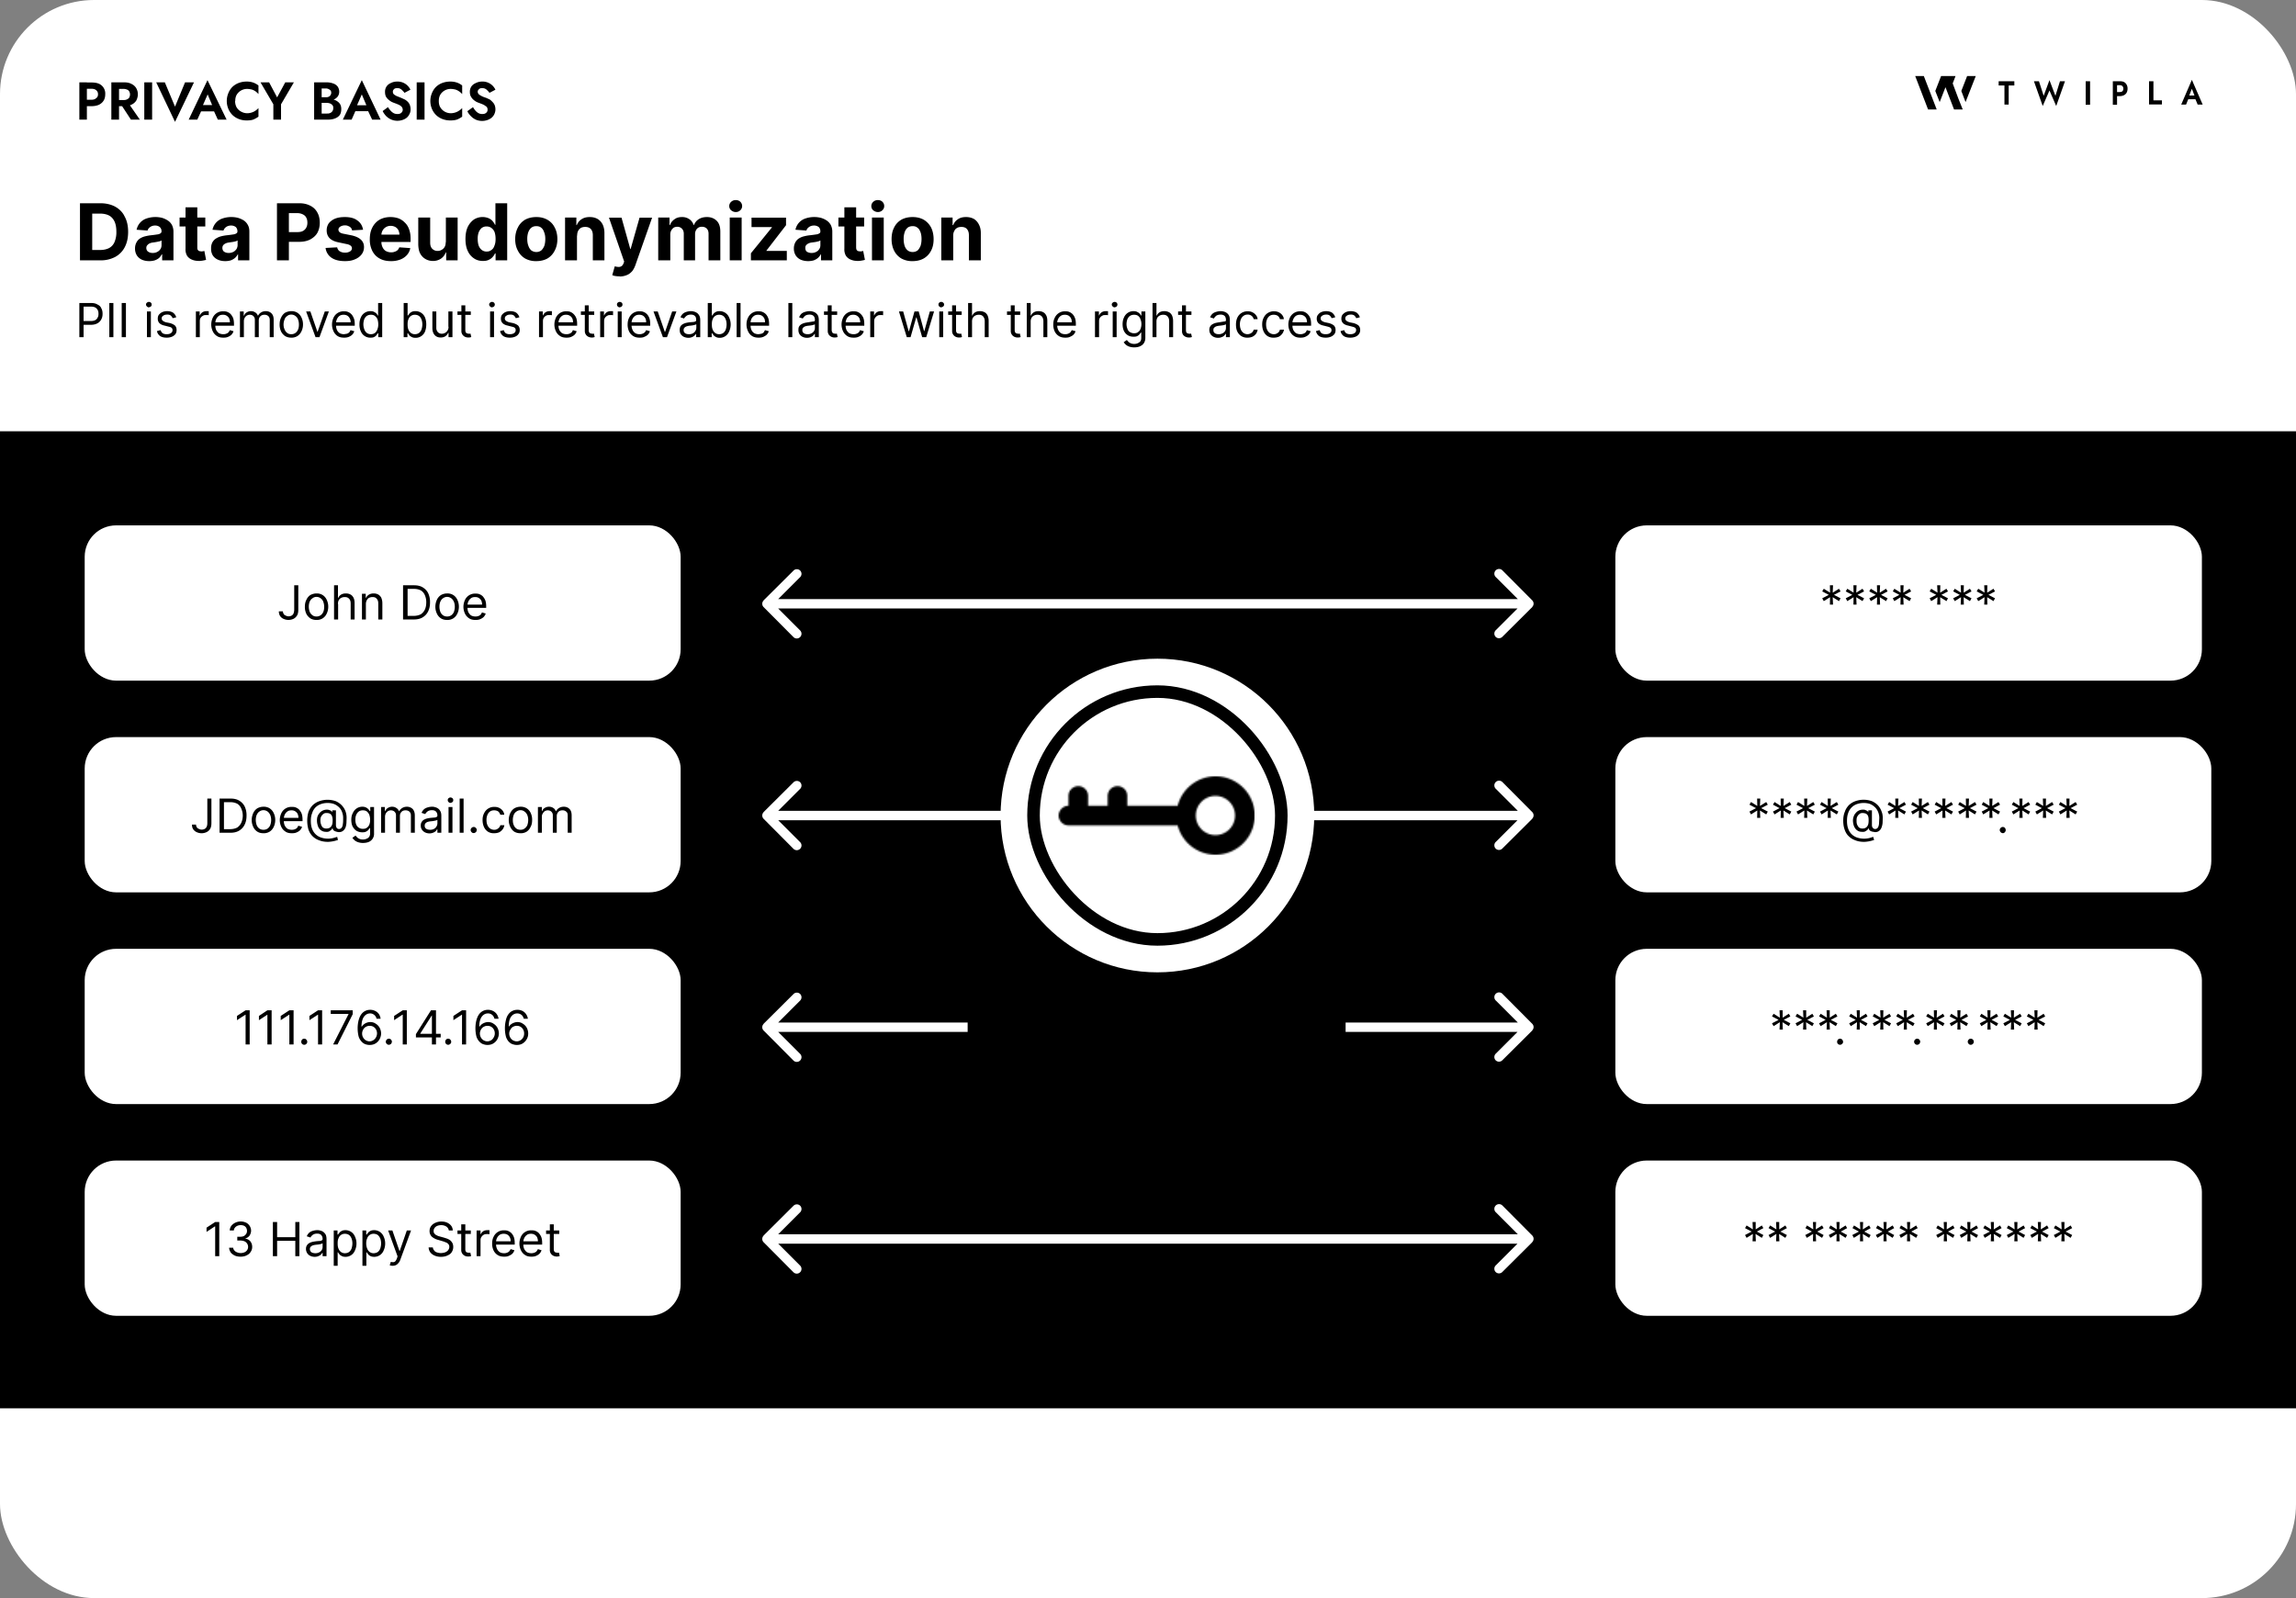
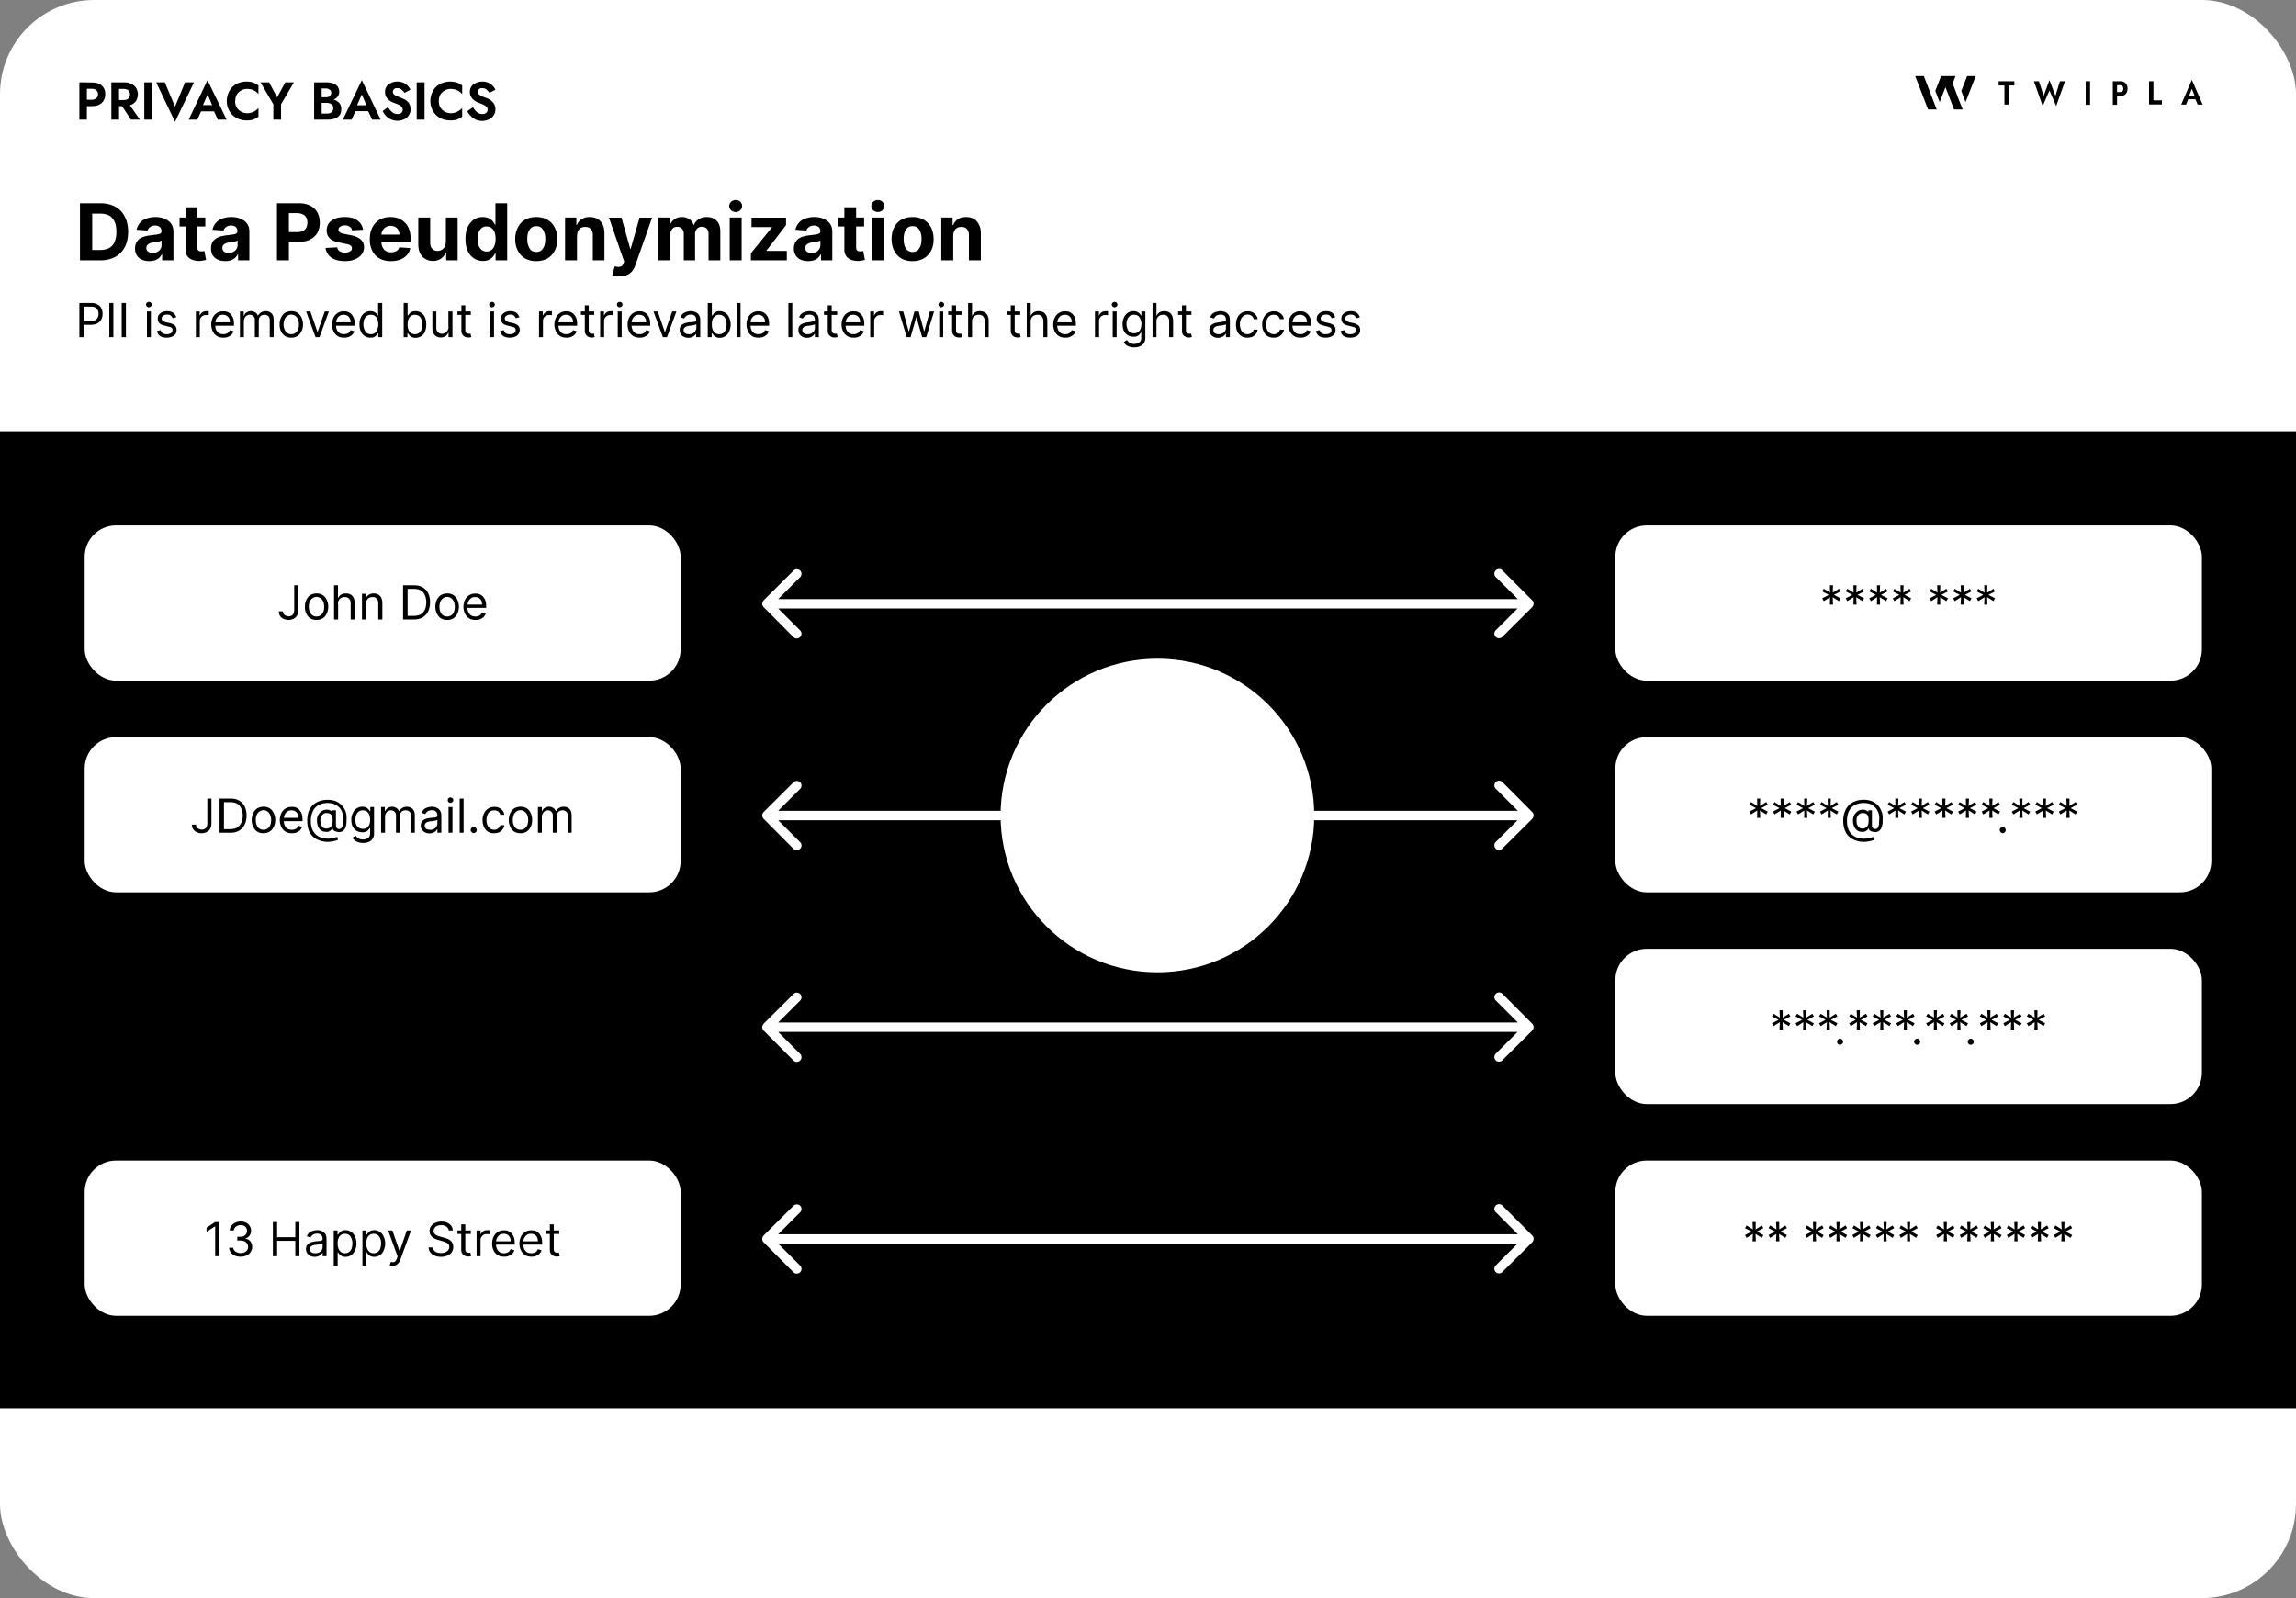
<svg xmlns="http://www.w3.org/2000/svg" fill="none" viewBox="0 0 1464 1019">
  <rect x="0" y="0" width="1464" height="1019" fill="#808080" stroke="none" />
  <rect fill="#fff" width="1464" height="1019" rx="60" />
  <path d="M0 275h1464v623H0z" fill="color(display-p3 .851 .851 .851)" />
  <path d="M1229.4 69.8h5.5l-8.2-21.3h-5.5l8.2 21.3Zm16.6 0h5.5l-2.8-7-3.6-9.6 1.8-4.7h-9.2L1234 58l2.8 7.1 3.7-9.5 1.8 4.7 3.7 9.6Z" fill="#000" fill-rule="evenodd" clip-rule="evenodd" />
  <path d="m1259.8 48.5-6.5 16.6-2.7-7.1 3.7-9.5h5.5Zm14.6 6v-2.7h10v2.7h-3.6v12.2h-2.7V54.5h-3.7Zm36.2 6.6 2.9-9.3h3.2l-5.6 15.8-4.3-9.9-4.3 9.9-5.6-15.8h3.2l3 9.3 3.7-10 3.8 10Zm19.3-9.3h2.8v15h-2.8v-15Zm17.3 0h2.7v15h-2.7v-15Zm1.7 2.5v-2.5h2.6c1.1 0 2 .1 2.8.5a4 4 0 0 1 1.7 1.7c.4.7.6 1.5.6 2.5s-.2 1.8-.6 2.6a4 4 0 0 1-1.7 1.6c-.8.4-1.7.6-2.8.6h-2.6v-2.6h2.6c.8 0 1.4-.2 1.8-.5.4-.4.6-1 .6-1.7s-.2-1.2-.6-1.6c-.4-.4-1-.6-1.8-.6h-2.6Zm21.4-2.5h2.8V64h5.4v2.6h-8.2v-15Zm23.8 11.5.3-2.4h6.5l.3 2.4h-7.1Zm3.5-6.7-2 5.2v.7l-1.7 4.2h-3.1l6.8-15.8 6.9 15.8h-3.2l-1.7-4.1v-.8l-2-5.2ZM64.1 166H51v-36.4h13c3.7 0 6.9.8 9.5 2.2 2.6 1.5 4.7 3.5 6 6.3 1.5 2.7 2.2 6 2.2 9.7 0 3.8-.7 7-2.1 9.7a14.8 14.8 0 0 1-6.1 6.3A19.5 19.5 0 0 1 64 166Zm-5.3-6.6h5c2.2 0 4.1-.4 5.7-1.2 1.5-.8 2.7-2 3.5-3.8a16 16 0 0 0 1.2-6.6c0-2.7-.4-4.9-1.2-6.6-.8-1.7-2-3-3.5-3.8-1.6-.8-3.5-1.2-5.8-1.2h-4.9v23.2Zm36.4 7.1c-1.8 0-3.3-.3-4.7-.9a7.5 7.5 0 0 1-3.2-2.7 8.1 8.1 0 0 1-1.2-4.5 8 8 0 0 1 .9-3.8 6.8 6.8 0 0 1 2.2-2.5c1-.6 2-1.1 3.3-1.4a25 25 0 0 1 3.9-.7 96.8 96.8 0 0 0 3.8-.5c1-.1 1.7-.4 2.1-.7.4-.2.7-.7.7-1.3 0-1.2-.4-2-1.1-2.7-.7-.6-1.7-1-3-1s-2.4.4-3.2 1c-.8.6-1.4 1.3-1.6 2.2l-7-.5a9.5 9.5 0 0 1 6.1-7.1 17.5 17.5 0 0 1 10.1-.5c1.4.4 2.6 1 3.7 1.7a8 8 0 0 1 2.6 2.8c.6 1.2 1 2.6 1 4.2V166h-7.2v-3.8h-.3a7.7 7.7 0 0 1-1.7 2.3c-.7.6-1.6 1.1-2.7 1.5-1 .3-2.2.5-3.5.5Zm2.1-5.2c1.2 0 2.1-.2 3-.7.8-.4 1.5-1 2-1.8.5-.7.7-1.6.7-2.5v-3a4 4 0 0 1-1 .5l-1.3.3a67.8 67.8 0 0 1-1.6.3l-1.3.2c-1 .1-1.7.3-2.4.6-.6.3-1.1.7-1.5 1.2-.4.4-.6 1-.6 1.7 0 1 .4 1.9 1.2 2.4.7.5 1.7.8 2.8.8Zm33.6-22.6v5.7h-16.4v-5.7h16.4Zm-12.7-6.5h7.6v25.4c0 .7 0 1.3.3 1.7.2.3.5.6.9.8l1.3.2a6.5 6.5 0 0 0 2-.3l1.1 5.7a21.7 21.7 0 0 1-4.1.7c-1.8 0-3.4-.2-4.8-.8a6.7 6.7 0 0 1-3.2-2.5 8 8 0 0 1-1-4.5v-26.4Zm25.4 34.3c-1.7 0-3.3-.3-4.6-.9a7.5 7.5 0 0 1-3.3-2.7 8.1 8.1 0 0 1-1.1-4.5 8 8 0 0 1 .8-3.8 6.8 6.8 0 0 1 2.3-2.5c1-.6 2-1.1 3.2-1.4a25 25 0 0 1 3.9-.7 97 97 0 0 0 3.8-.5c1-.1 1.7-.4 2.1-.7.5-.2.7-.7.7-1.3 0-1.2-.4-2-1-2.7-.8-.6-1.8-1-3-1-1.4 0-2.5.4-3.3 1-.8.6-1.3 1.3-1.6 2.2l-7-.5a9.5 9.5 0 0 1 6.1-7.1 17.5 17.5 0 0 1 10.1-.5c1.4.4 2.7 1 3.8 1.7a8 8 0 0 1 2.5 2.8c.7 1.2 1 2.6 1 4.2V166h-7.2v-3.8h-.2a7.7 7.7 0 0 1-1.8 2.3c-.7.6-1.6 1.1-2.6 1.5-1 .3-2.2.5-3.6.5Zm2.2-5.2c1 0 2-.2 3-.7.8-.4 1.4-1 2-1.8.4-.7.7-1.6.7-2.5v-3a4 4 0 0 1-1 .5 17.7 17.7 0 0 1-3 .6l-1.3.2c-.9.1-1.7.3-2.3.6-.7.3-1.2.7-1.6 1.2-.3.4-.5 1-.5 1.7 0 1 .4 1.9 1.1 2.4.8.5 1.7.8 2.9.8Zm30.8 4.7v-36.4h14.3c2.8 0 5.1.6 7 1.6 2 1 3.5 2.5 4.5 4.4 1 1.8 1.5 4 1.5 6.4 0 2.4-.5 4.5-1.5 6.4-1 1.8-2.6 3.2-4.6 4.3-2 1-4.3 1.5-7.1 1.5h-9.1V148h7.9c1.4 0 2.7-.2 3.6-.7a5 5 0 0 0 2.2-2.2c.5-.9.7-2 .7-3.1 0-1.2-.2-2.3-.7-3.2-.5-1-1.2-1.6-2.2-2.1a8 8 0 0 0-3.7-.8h-5.2V166h-7.6Zm54.9-19.5-7 .4a3.6 3.6 0 0 0-.7-1.6 4 4 0 0 0-1.6-1.1c-.6-.3-1.3-.5-2.2-.5-1.2 0-2.2.3-3 .8-.8.5-1.2 1.1-1.2 2 0 .6.3 1.1.8 1.6.5.4 1.4.8 2.7 1l5 1c2.6.6 4.5 1.5 5.8 2.7 1.3 1.2 2 2.8 2 4.7 0 1.8-.5 3.4-1.6 4.8-1 1.3-2.5 2.4-4.3 3.1-1.8.8-3.9 1.1-6.2 1.1-3.7 0-6.5-.7-8.7-2.2a8.8 8.8 0 0 1-3.7-6.2l7.4-.4c.2 1.1.8 2 1.6 2.5 1 .6 2 .9 3.4.9a6 6 0 0 0 3.2-.8c.8-.5 1.2-1.2 1.2-2a2 2 0 0 0-.9-1.7c-.5-.4-1.4-.8-2.6-1l-4.7-1c-2.7-.5-4.7-1.4-6-2.7-1.3-1.3-1.9-3-1.9-5 0-1.8.5-3.3 1.4-4.6 1-1.2 2.3-2.2 4-2.9 1.8-.7 3.8-1 6.2-1 3.4 0 6.1.7 8 2.2 2 1.4 3.2 3.4 3.6 5.9Zm17.8 20c-2.8 0-5.2-.5-7.3-1.7-2-1.1-3.5-2.7-4.6-4.8a16 16 0 0 1-1.6-7.5c0-2.8.5-5.3 1.6-7.4a12 12 0 0 1 4.6-5c2-1.1 4.3-1.7 7-1.7 1.8 0 3.5.3 5 .8a11.1 11.1 0 0 1 4 2.6c1.3 1.2 2.2 2.6 2.8 4.3.7 1.8 1 3.8 1 6.1v2.1h-23v-4.7h15.9c0-1-.3-2-.7-2.9a5.1 5.1 0 0 0-2-2c-.8-.4-1.8-.7-2.9-.7-1.1 0-2.2.3-3 .8a5.6 5.6 0 0 0-2.1 2.1 6 6 0 0 0-.8 3v4.4c0 1.4.3 2.5.8 3.5s1.2 1.8 2.1 2.3c1 .5 2 .8 3.3.8.9 0 1.6-.1 2.3-.4a4.8 4.8 0 0 0 1.8-1 4.7 4.7 0 0 0 1.1-1.8l7 .5c-.3 1.7-1 3.1-2.1 4.4a11 11 0 0 1-4.3 2.9 16 16 0 0 1-6 1Zm35-12.1v-15.7h7.5V166h-7.3v-5h-.3a8 8 0 0 1-3 3.9 9 9 0 0 1-5.2 1.5c-1.8 0-3.5-.5-4.8-1.3-1.4-.8-2.5-2-3.3-3.5-.8-1.5-1.1-3.4-1.2-5.5v-17.4h7.6v16c0 1.7.4 3 1.3 3.9.9.9 2 1.4 3.4 1.4 1 0 1.8-.2 2.6-.7.8-.4 1.4-1 1.9-1.8.5-.9.7-1.9.7-3.1Zm23.6 12c-2 0-4-.5-5.6-1.6a11 11 0 0 1-4-4.7c-1-2-1.5-4.7-1.5-7.7 0-3.1.5-5.7 1.5-7.8 1-2 2.4-3.6 4-4.7a10.3 10.3 0 0 1 9.4-.7c1 .5 1.9 1.1 2.5 1.9.6.7 1.1 1.5 1.4 2.2h.3v-13.7h7.5V166H316v-4.4h-.4c-.3.8-.8 1.5-1.5 2.3-.6.7-1.4 1.3-2.5 1.8-1 .5-2.2.7-3.7.7Zm2.4-6c1.2 0 2.2-.3 3-1 1-.6 1.6-1.6 2-2.8.5-1.2.7-2.6.7-4.2 0-1.7-.2-3-.6-4.3a6 6 0 0 0-2-2.7 5 5 0 0 0-3.1-1 5 5 0 0 0-3.2 1c-.8.7-1.4 1.6-1.9 2.8a12 12 0 0 0-.6 4.2c0 1.5.2 3 .6 4.2.5 1.2 1.1 2.1 2 2.8a5 5 0 0 0 3 1Zm31.7 6.1a14 14 0 0 1-7.2-1.7 12 12 0 0 1-4.6-5c-1.1-2-1.7-4.5-1.7-7.3s.6-5.3 1.7-7.4c1-2.1 2.6-3.8 4.6-5 2-1.1 4.4-1.7 7.2-1.7s5 .6 7 1.7c2.1 1.2 3.7 2.9 4.7 5 1.1 2 1.7 4.6 1.7 7.4 0 2.8-.6 5.2-1.7 7.3a12 12 0 0 1-4.6 5c-2 1.1-4.4 1.7-7.1 1.7Zm0-5.8c1.2 0 2.3-.4 3.1-1 .9-.8 1.5-1.8 2-3 .4-1.3.6-2.7.6-4.3 0-1.6-.2-3-.7-4.2-.4-1.3-1-2.3-1.9-3-.8-.7-1.9-1-3.1-1-1.3 0-2.3.3-3.2 1-.9.7-1.5 1.7-2 3a13 13 0 0 0-.6 4.2c0 1.6.2 3 .7 4.3.4 1.2 1 2.2 1.9 3 .9.6 2 1 3.2 1Zm25.9-10.5V166h-7.6v-27.3h7.2v4.8h.3a7.6 7.6 0 0 1 3-3.7c1.5-1 3.2-1.4 5.2-1.4s3.6.4 5 1.2c1.4.8 2.5 2 3.3 3.6.7 1.5 1.1 3.3 1.1 5.4V166H378v-16c0-1.7-.4-3-1.3-4-.9-.9-2-1.3-3.6-1.3-1 0-1.9.2-2.7.6-.7.5-1.3 1-1.8 2-.4.8-.6 1.8-.6 3Zm27.2 26a15 15 0 0 1-2.7-.2c-.8-.1-1.5-.3-2-.6l1.6-5.6c1 .3 1.7.4 2.4.4a3 3 0 0 0 1.9-.5c.5-.3 1-1 1.3-1.8l.4-1.1-9.7-28h8l5.6 20h.2l5.7-20h8l-10.6 30.1c-.5 1.5-1.2 2.8-2 3.9-.9 1-2 2-3.3 2.5-1.3.6-3 1-4.8 1Zm24.6-10.2v-27.3h7.2v4.8h.3a7.6 7.6 0 0 1 2.9-3.7c1.3-1 2.9-1.4 4.7-1.4a8 8 0 0 1 4.8 1.4c1.3.9 2.2 2.2 2.7 3.7h.2a7.3 7.3 0 0 1 3-3.7c1.5-1 3.3-1.4 5.3-1.4 2.5 0 4.6.8 6.2 2.4 1.6 1.6 2.3 3.9 2.3 6.9V166h-7.5v-16.9c0-1.5-.4-2.6-1.2-3.4a4.2 4.2 0 0 0-3-1.1 4 4 0 0 0-3.2 1.3 5 5 0 0 0-1.2 3.4V166H436v-17c0-1.3-.4-2.4-1.2-3.2a4 4 0 0 0-3-1.2c-.8 0-1.6.2-2.3.6-.6.5-1.1 1-1.5 1.8-.4.7-.6 1.6-.6 2.6V166h-7.6Zm45.6 0v-27.3h7.6V166h-7.6Zm3.8-30.8c-1.1 0-2-.4-2.9-1.1a3.6 3.6 0 0 1 0-5.4 4 4 0 0 1 3-1.1 4 4 0 0 1 2.8 1c.8.8 1.2 1.7 1.2 2.8 0 1-.4 2-1.2 2.7a4 4 0 0 1-2.9 1.1Zm9.7 30.8v-4.5l13.4-16.5v-.2h-13v-6h22v4.8l-12.5 16.2v.2h13v6h-22.9Zm36.5.5c-1.7 0-3.3-.3-4.7-.9a7.5 7.5 0 0 1-3.2-2.7 8.1 8.1 0 0 1-1.2-4.5 8 8 0 0 1 .9-3.8 6.8 6.8 0 0 1 2.2-2.5c1-.6 2-1.1 3.3-1.4a25 25 0 0 1 3.9-.7 96.7 96.7 0 0 0 3.8-.5c1-.1 1.7-.4 2.1-.7.5-.2.7-.7.7-1.3 0-1.2-.4-2-1-2.7-.8-.6-1.8-1-3-1-1.4 0-2.5.4-3.3 1-.8.6-1.4 1.3-1.6 2.2l-7-.5a9.5 9.5 0 0 1 6.1-7.1 17.5 17.5 0 0 1 10.1-.5c1.4.4 2.7 1 3.7 1.7a8 8 0 0 1 2.6 2.8c.6 1.2 1 2.6 1 4.2V166h-7.2v-3.8h-.2a7.7 7.7 0 0 1-1.8 2.3c-.7.6-1.6 1.1-2.6 1.5-1 .3-2.3.5-3.6.5Zm2.2-5.2c1 0 2-.2 2.9-.7.9-.4 1.5-1 2-1.8.5-.7.7-1.6.7-2.5v-3a4 4 0 0 1-1 .5 17.7 17.7 0 0 1-2.8.6l-1.4.2c-1 .1-1.7.3-2.3.6-.7.3-1.2.7-1.6 1.2-.4.4-.5 1-.5 1.7 0 1 .3 1.9 1 2.4.8.5 1.8.8 3 .8Zm33.5-22.6v5.7h-16.4v-5.7H551Zm-12.7-6.5h7.6v25.4c0 .7.1 1.3.3 1.7.2.3.5.6.9.8l1.3.2a6.5 6.5 0 0 0 2-.3l1.1 5.7a21.5 21.5 0 0 1-4 .7c-1.9 0-3.5-.2-4.9-.8a6.7 6.7 0 0 1-3.2-2.5 8 8 0 0 1-1-4.5v-26.4ZM556 166v-27.3h7.5V166H556Zm3.8-30.8c-1.2 0-2.1-.4-3-1.1a3.6 3.6 0 0 1 0-5.4 4 4 0 0 1 3-1.1 4 4 0 0 1 2.8 1c.8.8 1.2 1.7 1.2 2.8 0 1-.4 2-1.2 2.7a4 4 0 0 1-2.9 1.1Zm22.1 31.3a14 14 0 0 1-7.2-1.7 12 12 0 0 1-4.6-5c-1-2-1.6-4.5-1.6-7.3s.5-5.3 1.6-7.4c1-2.1 2.6-3.8 4.6-5 2-1.1 4.4-1.7 7.2-1.7s5.1.6 7.1 1.7c2 1.2 3.6 2.9 4.7 5 1 2 1.6 4.6 1.6 7.4 0 2.8-.5 5.2-1.6 7.3a12 12 0 0 1-4.7 5c-2 1.1-4.3 1.7-7.1 1.7Zm0-5.8c1.3 0 2.3-.4 3.2-1 .8-.8 1.4-1.8 1.9-3 .4-1.3.6-2.7.6-4.3 0-1.6-.2-3-.6-4.2-.5-1.3-1-2.3-2-3-.8-.7-1.8-1-3-1-1.3 0-2.4.3-3.3 1-.8.7-1.5 1.7-1.9 3a13 13 0 0 0-.6 4.2c0 1.6.2 3 .6 4.3.4 1.2 1 2.2 2 3 .8.6 1.9 1 3.1 1Zm25.9-10.5V166h-7.6v-27.3h7.2v4.8h.4a7.6 7.6 0 0 1 3-3.7c1.4-1 3.1-1.4 5.2-1.4 1.9 0 3.5.4 5 1.2 1.3.8 2.4 2 3.2 3.6.8 1.5 1.2 3.3 1.2 5.4V166h-7.6v-16c0-1.7-.4-3-1.3-4-.8-.9-2-1.3-3.5-1.3-1 0-2 .2-2.7.6-.8.5-1.4 1-1.8 2-.5.8-.7 1.8-.7 3ZM50.6 215v-21.8H58c1.7 0 3.1.3 4.2 1 1.1.5 2 1.3 2.4 2.4.6 1 .8 2.2.8 3.5 0 1.3-.2 2.4-.8 3.5-.5 1-1.3 1.9-2.4 2.5-1 .6-2.4 1-4.1 1h-5.3v-2.4H58c1.1 0 2-.2 2.8-.6.7-.4 1.2-1 1.5-1.7.4-.7.5-1.4.5-2.3 0-.9-.1-1.7-.5-2.4-.3-.6-.8-1.2-1.5-1.6-.7-.4-1.7-.6-2.9-.6h-4.6V215h-2.7Zm21.7-21.8V215h-2.6v-21.8h2.6Zm8 0V215h-2.7v-21.8h2.7ZM93.7 215v-16.4h2.5V215h-2.5Zm1.2-19c-.5 0-.9-.3-1.2-.6a1.6 1.6 0 0 1-.6-1.2c0-.5.2-.9.6-1.2a1.8 1.8 0 0 1 1.2-.5c.5 0 1 .2 1.3.5.4.3.5.7.5 1.2s-.1.9-.5 1.2a1.8 1.8 0 0 1-1.3.5Zm17.5 6.3-2.3.6a4.2 4.2 0 0 0-.6-1 3 3 0 0 0-1.1-1 4 4 0 0 0-1.8-.3c-1 0-1.9.2-2.5.7-.7.4-1 1-1 1.7s.2 1.1.7 1.5c.4.4 1.1.7 2 1l2.5.5c1.5.4 2.6 1 3.3 1.6.7.8 1 1.7 1 2.8 0 1-.2 1.8-.7 2.6-.6.7-1.3 1.3-2.3 1.7-1 .4-2 .6-3.3.6-1.7 0-3-.3-4.2-1-1-.8-1.8-1.8-2-3.2l2.3-.6c.3.9.7 1.5 1.3 2 .7.4 1.5.6 2.5.6 1.2 0 2.1-.2 2.8-.7.7-.5 1-1.1 1-1.8a1.9 1.9 0 0 0-.5-1.5c-.4-.4-1-.6-1.9-.8l-2.7-.7c-1.5-.3-2.6-.9-3.3-1.6a4 4 0 0 1-1-2.8c0-1 .2-1.8.7-2.5.6-.7 1.3-1.3 2.2-1.7.9-.4 2-.6 3-.6 1.7 0 3 .4 3.9 1 1 .8 1.6 1.7 2 2.9Zm12.5 12.7v-16.4h2.4v2.5h.2a4 4 0 0 1 1.6-2c.8-.5 1.7-.7 2.7-.7a28 28 0 0 1 1.3 0v2.6a7.8 7.8 0 0 0-.6-.1 5.8 5.8 0 0 0-1 0c-.8 0-1.5 0-2 .4a3.8 3.8 0 0 0-1.6 1.4c-.3.5-.5 1.2-.5 2V215h-2.5Zm17.5.3c-1.6 0-3-.3-4-1a7 7 0 0 1-2.7-3 10 10 0 0 1-1-4.4c0-1.6.4-3.1 1-4.4a7 7 0 0 1 6.5-4c.8 0 1.7 0 2.5.3a6.3 6.3 0 0 1 2.3 1.4c.6.7 1.2 1.5 1.6 2.5.4 1 .6 2.4.6 4v1h-12.6v-2.2h10c0-1-.2-1.8-.5-2.5a4.2 4.2 0 0 0-1.6-1.7c-.6-.4-1.4-.6-2.3-.6-1 0-2 .2-2.6.7a5 5 0 0 0-1.7 2 5.6 5.6 0 0 0-.6 2.5v1.4a7 7 0 0 0 .6 3.2c.5.8 1 1.5 1.8 2 .8.4 1.7.6 2.7.6.7 0 1.3-.1 1.8-.3a3.8 3.8 0 0 0 1.4-.8c.4-.4.7-1 1-1.5l2.3.7a5.4 5.4 0 0 1-1.3 2.2c-.6.6-1.3 1-2.2 1.4-.9.4-1.9.5-3 .5Zm10.6-.3v-16.4h2.4v2.6h.3c.3-.9.8-1.6 1.6-2a5 5 0 0 1 2.7-.8c1.1 0 2 .3 2.7.8.8.4 1.3 1.1 1.7 2h.2a4.8 4.8 0 0 1 1.9-2c.8-.5 1.8-.8 3-.8 1.5 0 2.7.5 3.6 1.4 1 1 1.4 2.3 1.4 4.2v11H172v-11c0-1.2-.4-2-1-2.5-.7-.6-1.5-.8-2.3-.8-1.2 0-2 .3-2.7 1-.7.7-1 1.6-1 2.6V215h-2.5v-11.2a3 3 0 0 0-1-2.3c-.5-.5-1.3-.8-2.3-.8-.6 0-1.2.2-1.8.5a4 4 0 0 0-1.4 1.5c-.3.6-.5 1.3-.5 2V215H153Zm32.7.3c-1.4 0-2.7-.3-3.9-1-1-.7-2-1.7-2.6-3a10 10 0 0 1-.9-4.4c0-1.7.3-3.2 1-4.5a7.1 7.1 0 0 1 2.5-3c1.2-.6 2.5-1 4-1a7 7 0 0 1 3.8 1 7 7 0 0 1 2.6 3 10 10 0 0 1 1 4.5c0 1.7-.4 3.2-1 4.4a7 7 0 0 1-2.6 3 7 7 0 0 1-3.9 1Zm0-2.2c1.2 0 2-.3 2.8-.9a5 5 0 0 0 1.6-2.2c.4-1 .5-2 .5-3.1a8.8 8.8 0 0 0-.5-3c-.3-1-.9-1.8-1.6-2.3-.7-.6-1.6-1-2.8-1s-2 .4-2.7 1c-.8.5-1.3 1.3-1.6 2.2a8.8 8.8 0 0 0-.6 3.1c0 1.1.2 2.1.6 3a5 5 0 0 0 1.6 2.3c.7.6 1.6.9 2.7.9Zm24-14.5-6 16.4h-2.5l-6-16.4h2.7l4.5 13h.1l4.6-13h2.7Zm9.7 16.7c-1.6 0-3-.3-4.1-1a7 7 0 0 1-2.6-3 10 10 0 0 1-1-4.4c0-1.6.4-3.1 1-4.4a7 7 0 0 1 6.5-4c.8 0 1.6 0 2.4.3a6.3 6.3 0 0 1 2.3 1.4c.7.7 1.2 1.5 1.6 2.5.5 1 .7 2.4.7 4v1h-12.7v-2.2h10.1c0-1-.2-1.8-.6-2.5a4.2 4.2 0 0 0-1.5-1.7c-.7-.4-1.5-.6-2.4-.6-1 0-1.8.2-2.6.7a5 5 0 0 0-1.6 2 5.6 5.6 0 0 0-.6 2.5v1.4a7 7 0 0 0 .6 3.2c.4.8 1 1.5 1.8 2 .8.4 1.7.6 2.7.6l1.8-.3a3.8 3.8 0 0 0 1.4-.8c.4-.4.7-1 .9-1.5l2.4.7a5.4 5.4 0 0 1-1.3 2.2c-.6.6-1.3 1-2.2 1.4-1 .4-2 .5-3 .5Zm16.8 0a6.4 6.4 0 0 1-6.1-4c-.6-1.2-.9-2.7-.9-4.4 0-1.8.3-3.2.9-4.5a6.5 6.5 0 0 1 6.1-4c1 0 2 .2 2.5.6.7.3 1.1.7 1.5 1.1l.7 1.1h.2v-8h2.6V215h-2.5v-2.5h-.3a16.2 16.2 0 0 1-.8 1.1c-.3.5-.8.9-1.4 1.2-.6.4-1.5.5-2.5.5Zm.3-2.2c1 0 1.9-.3 2.6-.8a5 5 0 0 0 1.5-2.2c.4-1 .6-2 .6-3.3 0-1.2-.2-2.3-.5-3.2-.4-1-1-1.6-1.6-2.1-.7-.6-1.6-.8-2.6-.8s-2 .3-2.7.8a5 5 0 0 0-1.6 2.2c-.3 1-.5 2-.5 3.1a9 9 0 0 0 .6 3.2c.3 1 .9 1.7 1.6 2.3.7.5 1.5.8 2.6.8Zm20.9 1.9v-21.8h2.5v8h.2l.8-1c.3-.5.8-.9 1.4-1.2.6-.4 1.5-.6 2.5-.6a6.5 6.5 0 0 1 6.2 4c.5 1.3.8 2.7.8 4.5 0 1.7-.3 3.2-.8 4.5a6.4 6.4 0 0 1-6 4c-1.2 0-2-.2-2.6-.6-.7-.3-1.2-.7-1.5-1.2a16.2 16.2 0 0 1-.8-1.1h-.3v2.5h-2.4Zm2.5-8.2c0 1.3.1 2.3.5 3.3a5 5 0 0 0 1.6 2.2c.7.5 1.5.8 2.5.8 1.1 0 2-.3 2.7-.8a5 5 0 0 0 1.6-2.3c.3-1 .5-2 .5-3.2 0-1.1-.2-2.2-.5-3-.4-1-.9-1.8-1.6-2.3-.7-.5-1.6-.8-2.7-.8a4.2 4.2 0 0 0-4.1 3c-.4.8-.5 1.9-.5 3.1Zm26 1.5v-9.7h2.6V215H286v-2.8h-.2c-.4.9-1 1.6-1.8 2.2-.8.5-1.8.8-3 .8-1 0-2-.2-2.8-.7a4.7 4.7 0 0 1-1.8-2c-.5-1-.7-2-.7-3.5v-10.4h2.5V209a4 4 0 0 0 1 2.8c.7.7 1.5 1 2.6 1a4.3 4.3 0 0 0 4.2-4.4Zm14.3-9.7v2.2h-8.5v-2.2h8.5Zm-6-3.9h2.5v15.6c0 .7.1 1.3.3 1.6.3.4.5.6.9.7l1 .2h.7l.4-.1.5 2.2a5 5 0 0 1-1.8.3 5 5 0 0 1-2.1-.4 4.2 4.2 0 0 1-1.7-1.4 4 4 0 0 1-.7-2.4v-16.3Zm18.3 20.3v-16.4h2.5V215h-2.6Zm1.2-19c-.5 0-.9-.3-1.2-.6a1.6 1.6 0 0 1-.6-1.2c0-.5.2-.9.6-1.2a1.8 1.8 0 0 1 1.2-.5c.5 0 1 .2 1.3.5.3.3.5.7.5 1.2s-.2.9-.5 1.2a1.8 1.8 0 0 1-1.3.5Zm17.5 6.3-2.3.6a4.2 4.2 0 0 0-.6-1 3 3 0 0 0-1.1-1 4 4 0 0 0-1.8-.3c-1 0-1.9.2-2.5.7-.7.4-1 1-1 1.7s.2 1.1.7 1.5c.4.4 1.1.7 2 1l2.5.5c1.5.4 2.6 1 3.3 1.6.7.8 1 1.7 1 2.8 0 1-.2 1.8-.8 2.6-.5.7-1.2 1.3-2.2 1.7-1 .4-2 .6-3.3.6-1.7 0-3-.3-4.2-1-1-.8-1.8-1.8-2-3.2l2.3-.6c.3.9.7 1.5 1.3 2 .7.4 1.5.6 2.5.6 1.2 0 2.1-.2 2.8-.7.7-.5 1-1.1 1-1.8a1.9 1.9 0 0 0-.5-1.5c-.4-.4-1-.6-1.9-.8l-2.7-.7c-1.5-.3-2.6-.9-3.3-1.6a4 4 0 0 1-1-2.8c0-1 .2-1.8.7-2.5.6-.7 1.3-1.3 2.2-1.7.9-.4 2-.6 3-.6 1.7 0 3 .4 3.9 1 1 .8 1.6 1.7 2 2.9Zm12.5 12.7v-16.4h2.4v2.5h.2a4 4 0 0 1 1.6-2c.8-.5 1.7-.7 2.6-.7a28 28 0 0 1 1.4 0v2.6a7.8 7.8 0 0 0-.6-.1 5.8 5.8 0 0 0-1 0c-.8 0-1.5 0-2.1.4a3.8 3.8 0 0 0-1.5 1.4c-.3.5-.5 1.2-.5 2V215h-2.5Zm17.5.3c-1.6 0-3-.3-4-1a7 7 0 0 1-2.7-3 10 10 0 0 1-1-4.4c0-1.6.4-3.1 1-4.4a7 7 0 0 1 6.5-4c.8 0 1.6 0 2.5.3a6.3 6.3 0 0 1 2.2 1.4c.7.7 1.3 1.5 1.7 2.5.4 1 .6 2.4.6 4v1h-12.6v-2.2h10c0-1-.2-1.8-.5-2.5a4.2 4.2 0 0 0-1.6-1.7c-.7-.4-1.4-.6-2.4-.6s-1.8.2-2.5.7a5 5 0 0 0-1.7 2 5.6 5.6 0 0 0-.6 2.5v1.4a7 7 0 0 0 .6 3.2c.5.8 1 1.5 1.8 2 .8.4 1.7.6 2.7.6.7 0 1.3-.1 1.8-.3a3.8 3.8 0 0 0 1.4-.8c.4-.4.7-1 .9-1.5l2.4.7a5.4 5.4 0 0 1-1.3 2.2c-.6.6-1.3 1-2.2 1.4-.9.4-1.9.5-3 .5Zm17.7-16.7v2.2h-8.5v-2.2h8.5Zm-6-3.9h2.5v15.6c0 .7.1 1.3.3 1.6.2.4.5.6.8.7l1.1.2h.7a46.2 46.2 0 0 0 .4-.1l.5 2.2a5.2 5.2 0 0 1-.7.2 5.3 5.3 0 0 1-3.2-.3 4.1 4.1 0 0 1-1.7-1.4 4 4 0 0 1-.7-2.4v-16.3Zm9.8 20.3v-16.4h2.4v2.5h.2c.3-.8.8-1.5 1.6-2s1.7-.7 2.7-.7a28 28 0 0 1 1.3 0v2.6a7.7 7.7 0 0 0-.6-.1 5.8 5.8 0 0 0-1 0c-.7 0-1.5 0-2 .4a3.8 3.8 0 0 0-1.6 1.4c-.3.5-.5 1.2-.5 2V215h-2.5Zm11.2 0v-16.4h2.5V215h-2.5Zm1.2-19c-.4 0-.9-.3-1.2-.6a1.6 1.6 0 0 1-.5-1.2c0-.5.1-.9.5-1.2a1.8 1.8 0 0 1 1.2-.5c.5 0 1 .2 1.3.5.4.3.5.7.5 1.2s-.1.9-.5 1.2a1.8 1.8 0 0 1-1.3.5Zm12.7 19.3c-1.5 0-2.9-.3-4-1a7 7 0 0 1-2.7-3 10 10 0 0 1-.9-4.4c0-1.6.3-3.1 1-4.4a7 7 0 0 1 6.5-4c.7 0 1.6 0 2.4.3a6.3 6.3 0 0 1 2.3 1.4c.7.7 1.2 1.5 1.6 2.5.4 1 .6 2.4.6 4v1H402v-2.2h10c0-1-.1-1.8-.5-2.5a4.2 4.2 0 0 0-1.5-1.7c-.7-.4-1.5-.6-2.4-.6-1 0-1.9.2-2.6.7a4.9 4.9 0 0 0-1.7 2 5.6 5.6 0 0 0-.6 2.5v1.4a7 7 0 0 0 .7 3.2c.4.8 1 1.5 1.8 2 .7.4 1.6.6 2.6.6.7 0 1.3-.1 1.8-.3a3.8 3.8 0 0 0 1.4-.8 3.9 3.9 0 0 0 1-1.5l2.4.7a5.4 5.4 0 0 1-1.3 2.2c-.6.6-1.4 1-2.3 1.4-.8.4-1.8.5-3 .5Zm23.5-16.7-6 16.4h-2.6l-6-16.4h2.7l4.5 13h.2l4.5-13h2.7Zm7.7 16.8c-1 0-2-.2-2.9-.6a4.9 4.9 0 0 1-2-1.7c-.5-.8-.7-1.7-.7-2.7 0-1 .2-1.7.5-2.3a4 4 0 0 1 1.5-1.4 7.8 7.8 0 0 1 2-.8 24.6 24.6 0 0 1 2.3-.4 102.2 102.2 0 0 1 2.5-.2c.6-.1 1-.2 1.3-.4.3-.2.4-.4.4-.9 0-1-.2-2-.8-2.5-.6-.6-1.4-.9-2.6-.9-1.2 0-2.1.3-2.8.8-.7.6-1.2 1.1-1.5 1.7l-2.3-.8c.4-1 1-1.8 1.7-2.4a6.4 6.4 0 0 1 2.3-1.1 9.7 9.7 0 0 1 2.5-.4c.5 0 1.1 0 1.8.2a5.8 5.8 0 0 1 2 .8c.7.4 1.2 1 1.6 1.7.5.8.7 1.8.7 3.1V215h-2.6v-2.2c-.2.3-.5.7-1 1.1a5 5 0 0 1-1.5 1c-.7.3-1.5.5-2.4.5Zm.3-2.3a5 5 0 0 0 2.6-.6 4 4 0 0 0 1.5-1.5 3.9 3.9 0 0 0 .6-2v-2.2l-.8.3-1.2.3a57.8 57.8 0 0 1-1.3.2l-1.1.1a9.6 9.6 0 0 0-1.8.4c-.6.2-1 .5-1.4.9-.3.3-.5.8-.5 1.5 0 .9.3 1.5 1 2 .6.4 1.4.6 2.4.6Zm12 1.9v-21.8h2.6v8h.2l.8-1c.3-.5.8-.9 1.4-1.2.6-.4 1.5-.6 2.6-.6a6.5 6.5 0 0 1 6 4c.6 1.3 1 2.7 1 4.5 0 1.7-.4 3.2-1 4.5a6.4 6.4 0 0 1-6 4c-1 0-1.9-.2-2.5-.6-.7-.3-1.1-.7-1.5-1.2a16.2 16.2 0 0 1-.8-1.1h-.3v2.5h-2.4Zm2.6-8.2c0 1.3.1 2.3.5 3.3a5 5 0 0 0 1.6 2.2c.7.5 1.5.8 2.6.8 1 0 1.9-.3 2.6-.8a5 5 0 0 0 1.6-2.3c.3-1 .5-2 .5-3.2 0-1.1-.2-2.2-.5-3-.4-1-.9-1.8-1.6-2.3-.7-.5-1.6-.8-2.6-.8a4.2 4.2 0 0 0-4.2 3c-.4.8-.5 1.9-.5 3.1Zm18.3-13.6V215h-2.5v-21.8h2.5Zm11.5 22.1c-1.6 0-3-.3-4.1-1a7 7 0 0 1-2.6-3 10 10 0 0 1-1-4.4c0-1.6.3-3.1 1-4.4a7 7 0 0 1 6.5-4c.8 0 1.6 0 2.4.3a6.3 6.3 0 0 1 2.3 1.4c.7.7 1.2 1.5 1.6 2.5.4 1 .6 2.4.6 4v1h-12.6v-2.2h10c0-1-.1-1.8-.5-2.5a4.2 4.2 0 0 0-1.5-1.7c-.7-.4-1.5-.6-2.4-.6-1 0-1.9.2-2.6.7a5 5 0 0 0-1.7 2 5.6 5.6 0 0 0-.5 2.5v1.4a7 7 0 0 0 .6 3.2c.4.8 1 1.5 1.8 2 .8.4 1.7.6 2.7.6l1.8-.3a3.8 3.8 0 0 0 1.4-.8l.9-1.5 2.4.7a5.4 5.4 0 0 1-1.3 2.2c-.6.6-1.4 1-2.2 1.4-1 .4-2 .5-3 .5Zm21.5-22.1V215h-2.5v-21.8h2.5Zm9.4 22.2c-1 0-2-.2-2.8-.6a4.8 4.8 0 0 1-2-1.7c-.5-.8-.7-1.7-.7-2.7 0-1 .1-1.7.5-2.3a4 4 0 0 1 1.5-1.4 7.8 7.8 0 0 1 2-.8 24.6 24.6 0 0 1 2.3-.4 102.2 102.2 0 0 1 3.8-.6c.3-.2.4-.4.4-.9 0-1-.3-2-.8-2.5-.6-.6-1.5-.9-2.6-.9-1.2 0-2.2.3-2.9.8-.6.6-1.1 1.1-1.4 1.7l-2.4-.8c.5-1 1-1.8 1.7-2.4a6.4 6.4 0 0 1 2.4-1.1 9.7 9.7 0 0 1 2.5-.4c.5 0 1.1 0 1.8.2a5.8 5.8 0 0 1 2 .8c.6.4 1.2 1 1.6 1.7.4.8.6 1.8.6 3.1V215h-2.5v-2.2h-.1l-.9 1.1a5 5 0 0 1-1.5 1c-.7.3-1.5.5-2.5.5Zm.4-2.3a5 5 0 0 0 2.5-.6 4 4 0 0 0 1.6-1.5 3.9 3.9 0 0 0 .5-2v-2.2l-.7.3-1.2.3a57.8 57.8 0 0 1-1.4.2l-1 .1a9.6 9.6 0 0 0-1.9.4c-.5.2-1 .5-1.3.9-.4.3-.5.8-.5 1.5 0 .9.3 1.5 1 2 .6.4 1.4.6 2.4.6Zm18.8-14.5v2.2h-8.4v-2.2h8.4Zm-6-3.9h2.5v15.6c0 .7.2 1.3.4 1.6.2.4.4.6.8.7l1 .2h.7a46.2 46.2 0 0 0 .4-.1l.5 2.2a5.2 5.2 0 0 1-.7.2l-1.1.1a5 5 0 0 1-2.1-.4 4.2 4.2 0 0 1-1.7-1.4 4 4 0 0 1-.7-2.4v-16.3Zm16.5 20.6c-1.6 0-3-.3-4-1a7 7 0 0 1-2.7-3 10 10 0 0 1-1-4.4c0-1.6.4-3.1 1-4.4a7 7 0 0 1 6.5-4c.8 0 1.6 0 2.5.3a6.3 6.3 0 0 1 2.2 1.4c.7.7 1.3 1.5 1.7 2.5.4 1 .6 2.4.6 4v1h-12.6v-2.2h10c0-1-.2-1.7-.5-2.5a4.2 4.2 0 0 0-1.6-1.7c-.6-.4-1.4-.6-2.3-.6-1 0-2 .2-2.6.7a4.9 4.9 0 0 0-1.7 2 5.6 5.6 0 0 0-.6 2.5v1.4a7 7 0 0 0 .6 3.2c.5.8 1 1.5 1.8 2 .8.4 1.7.6 2.7.6.7 0 1.3-.1 1.8-.3a3.8 3.8 0 0 0 1.4-.8c.4-.4.7-1 .9-1.5l2.4.7a5.4 5.4 0 0 1-1.3 2.2c-.6.6-1.3 1-2.2 1.4-.9.4-1.9.5-3 .5Zm10.6-.3v-16.4h2.4v2.5h.2a4 4 0 0 1 1.6-2c.8-.5 1.7-.7 2.7-.7a28 28 0 0 1 1.3 0v2.6a7.7 7.7 0 0 0-.6-.1 5.8 5.8 0 0 0-1 0c-.7 0-1.4 0-2 .4a3.8 3.8 0 0 0-1.5 1.4c-.4.5-.6 1.2-.6 2V215H555Zm23.3 0-5-16.4h2.7l3.5 12.6h.2l3.5-12.6h2.7l3.4 12.5h.2l3.5-12.5h2.7l-5 16.4H588l-3.6-12.6h-.2l-3.6 12.6h-2.5Zm20.7 0v-16.4h2.5V215h-2.5Zm1.3-19c-.5 0-1-.3-1.3-.6a1.6 1.6 0 0 1-.5-1.2c0-.5.1-.9.5-1.2a1.8 1.8 0 0 1 1.3-.5c.5 0 .9.2 1.2.5.4.3.6.7.6 1.2s-.2.9-.6 1.2a1.8 1.8 0 0 1-1.2.5Zm13 2.6v2.2h-8.6v-2.2h8.5Zm-6-3.9h2.4v15.6c0 .7.1 1.3.3 1.6.2.4.5.6.8.7l1.1.2h.7l.4-.1.5 2.2a5 5 0 0 1-1.9.3 5 5 0 0 1-2-.4 4.1 4.1 0 0 1-1.7-1.4 4 4 0 0 1-.7-2.4v-16.3Zm12.6 10.5v9.8h-2.5v-21.8h2.5v8h.2a4.6 4.6 0 0 1 1.7-2c.8-.5 1.8-.8 3.1-.8 1.1 0 2 .2 3 .7.8.4 1.4 1.1 1.9 2 .4 1 .7 2.1.7 3.5V215h-2.5v-10.2c0-1.3-.4-2.3-1-3-.7-.8-1.6-1.1-2.8-1.1-.9 0-1.6.2-2.2.5a3.8 3.8 0 0 0-1.6 1.5 5 5 0 0 0-.5 2.5Zm30.7-6.6v2.2h-8.4v-2.2h8.4Zm-6-3.9h2.5v15.6c0 .7.1 1.3.3 1.6.3.4.5.6.9.7l1 .2h.7l.4-.1.5 2.2a5 5 0 0 1-1.8.3 5 5 0 0 1-2.1-.4 4.1 4.1 0 0 1-1.7-1.4 4 4 0 0 1-.7-2.4v-16.3Zm12.7 10.5v9.8h-2.5v-21.8h2.5v8h.2a4.6 4.6 0 0 1 1.7-2c.8-.5 1.8-.8 3.1-.8 1.1 0 2.1.2 3 .7.8.4 1.4 1.1 1.9 2 .5 1 .7 2.1.7 3.5V215h-2.5v-10.2c0-1.3-.4-2.3-1-3-.7-.8-1.6-1.1-2.8-1.1-.8 0-1.6.2-2.2.5a3.8 3.8 0 0 0-1.6 1.5 5 5 0 0 0-.5 2.5Zm22 10.1c-1.5 0-2.9-.3-4-1a7 7 0 0 1-2.7-3 10 10 0 0 1-.9-4.4c0-1.6.3-3.1 1-4.4a7 7 0 0 1 6.5-4c.7 0 1.6 0 2.4.3a6.3 6.3 0 0 1 2.3 1.4c.7.7 1.2 1.5 1.6 2.5.4 1 .6 2.4.6 4v1h-12.6v-2.2h10c0-1-.1-1.7-.5-2.5a4.2 4.2 0 0 0-1.5-1.7c-.7-.4-1.5-.6-2.4-.6-1 0-1.9.2-2.6.7a5 5 0 0 0-1.7 2 5.6 5.6 0 0 0-.6 2.5v1.4a7 7 0 0 0 .7 3.2c.4.8 1 1.5 1.8 2 .7.4 1.6.6 2.7.6.6 0 1.2-.1 1.7-.3a3.8 3.8 0 0 0 1.4-.8c.4-.4.7-1 1-1.5l2.4.7a5.4 5.4 0 0 1-1.3 2.2c-.6.6-1.4 1-2.3 1.4-.8.4-1.8.5-3 .5Zm19-.3v-16.4h2.5v2.5h.2c.3-.8.8-1.5 1.6-2s1.7-.7 2.7-.7a28 28 0 0 1 1.3 0v2.6a7.7 7.7 0 0 0-.6-.1 5.8 5.8 0 0 0-1 0c-.8 0-1.5 0-2 .4a3.8 3.8 0 0 0-1.6 1.4c-.3.5-.5 1.2-.5 2V215h-2.5Zm11.3 0v-16.4h2.5V215h-2.5Zm1.2-19c-.5 0-.9-.3-1.2-.6a1.6 1.6 0 0 1-.6-1.2c0-.5.2-.9.6-1.2a1.8 1.8 0 0 1 1.2-.5c.5 0 1 .2 1.3.5.3.3.5.7.5 1.2s-.2.9-.5 1.2a1.8 1.8 0 0 1-1.3.5Zm12.5 25.5c-1.2 0-2.3-.2-3.2-.5-.8-.3-1.6-.7-2.1-1.2a6.6 6.6 0 0 1-1.4-1.6l2-1.4.9 1c.3.4.8.7 1.4 1 .6.3 1.4.5 2.4.5 1.3 0 2.4-.4 3.2-1 1-.6 1.3-1.6 1.3-3V212h-.2l-.8 1c-.3.5-.8.9-1.4 1.2-.6.4-1.5.5-2.5.5-1.4 0-2.6-.3-3.6-.9-1-.6-1.9-1.5-2.5-2.7-.6-1.2-.9-2.7-.9-4.4 0-1.6.3-3.1.9-4.3a6.5 6.5 0 0 1 6.1-4c1 0 1.9.2 2.5.6.7.3 1.1.7 1.5 1.1l.8 1.1h.2v-2.6h2.5v16.9c0 1.4-.4 2.5-1 3.4-.6.9-1.5 1.5-2.6 2-1 .4-2.2.6-3.5.6Zm-.1-9c1 0 1.9-.2 2.5-.7.7-.5 1.3-1.1 1.6-2a8 8 0 0 0 .6-3.1c0-1.2-.2-2.2-.6-3.1-.3-1-.8-1.6-1.5-2.2-.7-.5-1.6-.7-2.6-.7s-2 .3-2.7.8a5 5 0 0 0-1.6 2.2c-.3.9-.5 1.9-.5 3a8 8 0 0 0 .6 3c.3.9.8 1.6 1.5 2 .8.5 1.6.8 2.7.8Zm14.3-7.3v9.8h-2.5v-21.8h2.5v8h.2a4.6 4.6 0 0 1 1.7-2c.8-.5 1.8-.8 3.1-.8 1.1 0 2 .2 3 .7.8.4 1.4 1.1 1.9 2 .4 1 .7 2.1.7 3.5V215h-2.5v-10.2c0-1.3-.4-2.3-1-3-.7-.8-1.6-1.1-2.8-1.1-.9 0-1.6.2-2.2.5a3.8 3.8 0 0 0-1.6 1.5 5 5 0 0 0-.5 2.5Zm22.3-6.6v2.2h-8.5v-2.2h8.5Zm-6-3.9h2.5v15.6c0 .7.1 1.3.3 1.6.2.4.5.6.8.7l1 .2h.8l.4-.1.5 2.2a5 5 0 0 1-1.9.3 5 5 0 0 1-2-.4 4.1 4.1 0 0 1-1.8-1.4 4 4 0 0 1-.6-2.4v-16.3Zm23 20.7c-1 0-2-.2-2.8-.6a4.8 4.8 0 0 1-2-1.7c-.5-.8-.8-1.7-.8-2.7 0-1 .2-1.7.6-2.3a4 4 0 0 1 1.5-1.4 7.8 7.8 0 0 1 2-.8 24.6 24.6 0 0 1 2.3-.4 102.2 102.2 0 0 1 3.8-.6c.3-.2.4-.4.4-.9 0-1-.3-2-.8-2.5-.6-.6-1.5-.9-2.6-.9-1.2 0-2.2.3-2.9.8-.6.6-1.1 1.1-1.4 1.7l-2.4-.8c.4-1 1-1.8 1.7-2.4a6.4 6.4 0 0 1 2.4-1.1 9.8 9.8 0 0 1 2.5-.4c.5 0 1.1 0 1.8.2a5.8 5.8 0 0 1 2 .8c.6.4 1.2 1 1.6 1.7.4.8.6 1.8.6 3.1V215h-2.5v-2.2h-.1l-.9 1.1c-.4.4-.9.8-1.6 1-.6.3-1.4.5-2.4.5Zm.4-2.3a5 5 0 0 0 2.5-.6 4 4 0 0 0 1.6-1.5 3.9 3.9 0 0 0 .5-2v-2.2l-.7.3-1.2.3a57.8 57.8 0 0 1-1.4.2l-1 .1a9.6 9.6 0 0 0-1.9.4c-.5.2-1 .5-1.3.9-.4.3-.5.8-.5 1.5 0 .9.3 1.5 1 2 .6.4 1.4.6 2.4.6Zm18.4 2.2a7 7 0 0 1-4-1 7 7 0 0 1-2.6-3c-.6-1.3-.8-2.8-.8-4.4 0-1.7.3-3.1.9-4.4a7 7 0 0 1 6.5-4c1 0 2.1.1 3 .6a6 6 0 0 1 2.3 1.8c.6.7 1 1.6 1.1 2.6h-2.5a3.8 3.8 0 0 0-4-2.9c-1 0-1.8.3-2.5.8a5 5 0 0 0-1.7 2.2 8 8 0 0 0-.6 3.2c0 1.3.2 2.4.6 3.3a5 5 0 0 0 1.7 2.2c.7.5 1.6.8 2.6.8a4.5 4.5 0 0 0 1.7-.4 3.7 3.7 0 0 0 1.4-1c.4-.4.6-.9.8-1.5h2.5a5.8 5.8 0 0 1-1 2.6c-.6.8-1.3 1.4-2.3 1.9-.9.4-2 .6-3.1.6Zm16.7 0a7 7 0 0 1-4-1 7 7 0 0 1-2.5-3c-.6-1.3-.9-2.8-.9-4.4 0-1.7.3-3.1 1-4.4a7 7 0 0 1 6.5-4c1 0 2 .1 3 .6a6 6 0 0 1 2.3 1.8c.5.7 1 1.6 1 2.6h-2.5c-.1-.7-.6-1.4-1.2-2-.7-.5-1.6-.8-2.7-.8-1 0-1.8.2-2.6.7a5 5 0 0 0-1.7 2.2 8 8 0 0 0-.6 3.2c0 1.3.2 2.4.6 3.3a5 5 0 0 0 1.7 2.2c.8.5 1.6.8 2.6.8.7 0 1.3-.1 1.8-.4a3.7 3.7 0 0 0 1.4-1c.3-.4.6-.9.7-1.5h2.6a5.8 5.8 0 0 1-1.1 2.6c-.6.8-1.3 1.4-2.2 1.9-1 .4-2 .6-3.2.6Zm17 0c-1.6 0-3-.3-4-1a7 7 0 0 1-2.7-3 10 10 0 0 1-1-4.4c0-1.6.4-3.1 1-4.4a7 7 0 0 1 6.5-4c.8 0 1.6 0 2.5.3a6.3 6.3 0 0 1 2.2 1.4c.7.7 1.3 1.5 1.7 2.5.4 1 .6 2.4.6 4v1h-12.6v-2.2h10c0-1-.2-1.7-.5-2.5a4.2 4.2 0 0 0-1.6-1.7c-.7-.4-1.5-.6-2.4-.6-1 0-1.8.2-2.6.7a5 5 0 0 0-1.6 2 5.6 5.6 0 0 0-.6 2.5v1.4a7 7 0 0 0 .6 3.2c.5.8 1 1.5 1.8 2 .8.4 1.7.6 2.7.6.7 0 1.2-.1 1.8-.3a3.8 3.8 0 0 0 1.4-.8c.4-.4.7-1 .9-1.5l2.4.7a5.4 5.4 0 0 1-1.3 2.2c-.6.6-1.3 1-2.2 1.4-.9.4-1.9.5-3 .5Zm22.2-13-2.3.6a4.2 4.2 0 0 0-.6-1 3 3 0 0 0-1.1-1 4 4 0 0 0-1.8-.3c-1 0-1.8.2-2.5.7-.7.4-1 1-1 1.7s.2 1.1.7 1.5c.4.4 1.1.7 2.1 1l2.4.5c1.5.4 2.6 1 3.3 1.6.7.8 1 1.7 1 2.8 0 1-.2 1.8-.7 2.6-.6.7-1.3 1.3-2.3 1.7-1 .4-2 .6-3.3.6-1.7 0-3-.3-4.2-1-1-.8-1.7-1.8-2-3.2l2.4-.6c.2.9.6 1.5 1.2 2 .7.4 1.5.6 2.5.6 1.2 0 2.2-.2 2.8-.7.7-.5 1-1.1 1-1.8 0-.6-.1-1-.5-1.5-.4-.3-1-.6-1.8-.8l-2.8-.7c-1.5-.3-2.6-.9-3.3-1.6a4 4 0 0 1-1-2.8c0-1 .2-1.8.8-2.5.5-.7 1.2-1.3 2.1-1.7 1-.4 2-.6 3-.6 1.7 0 3 .4 3.9 1 1 .8 1.6 1.7 2 2.9Zm15.7 0-2.3.6a4.2 4.2 0 0 0-.6-1 3 3 0 0 0-1.1-1 4 4 0 0 0-1.8-.3c-1 0-1.9.2-2.5.7-.7.4-1 1-1 1.7s.2 1.1.7 1.5c.4.4 1.1.7 2 1l2.5.5c1.5.4 2.6 1 3.3 1.6.7.8 1 1.7 1 2.8a4.2 4.2 0 0 1-.8 2.6c-.5.7-1.2 1.3-2.2 1.7-1 .4-2 .6-3.3.6-1.7 0-3-.3-4.2-1-1-.8-1.8-1.8-2-3.2l2.3-.6c.3.9.7 1.5 1.3 2 .7.4 1.5.6 2.5.6 1.2 0 2.1-.2 2.8-.7.7-.5 1-1.1 1-1.8a1.9 1.9 0 0 0-.5-1.5c-.4-.3-1-.6-1.9-.8l-2.7-.7c-1.5-.3-2.6-.9-3.3-1.6a4 4 0 0 1-1-2.8c0-1 .2-1.8.7-2.5.6-.7 1.3-1.3 2.2-1.7.9-.4 2-.6 3-.6 1.7 0 3 .4 3.9 1 1 .8 1.6 1.7 2 2.9Z" fill="#000" />
  <path d="M50.6 52.5h4.8v23.8h-4.8V52.5Zm3 4.1v-4h4.7c1.8 0 3.4.2 4.8.8a6.8 6.8 0 0 1 4 6.7c0 1.5-.3 2.9-1 4-.7 1.2-1.7 2-3 2.7-1.4.6-3 .9-4.8.9h-4.8v-4.1h4.8c1.3 0 2.3-.3 3-1 .8-.5 1.2-1.4 1.2-2.5s-.4-2-1.2-2.6c-.7-.6-1.7-.9-3-.9h-4.8Zm22.7 8.6h5.2l7.7 11.1h-5.7l-7.2-11ZM71 52.5h4.9v23.8h-4.9V52.5Zm3 4.2v-4.2h5c2 0 3.5.3 4.8 1a7 7 0 0 1 3 2.6c.7 1.2 1.1 2.5 1.1 4s-.4 2.8-1 4a7 7 0 0 1-3 2.6c-1.4.7-3 1-4.9 1h-5v-3.9h4.7c.9 0 1.6-.1 2.2-.4.7-.3 1.2-.7 1.5-1.2.3-.6.5-1.2.5-2s-.2-1.3-.5-1.9c-.3-.5-.8-1-1.5-1.2a5 5 0 0 0-2.2-.4H74ZM92 52.5h5v23.8h-5V52.5ZM111.6 68l6.4-15.5h5.7l-12.1 25.2-12-25.2h5.5l6.5 15.5Zm14.6 3 .5-4h11.5l.5 4h-12.5Zm6.2-10.8-3.6 8.2.1 1.1-3.1 6.8h-5.5l12-25.2 12.2 25.2h-5.6l-3-6.6v-1.2l-3.5-8.3Zm17.5 4.2c0 1.6.4 3 1 4.1a7.6 7.6 0 0 0 2.9 2.7 8 8 0 0 0 3.8 1c1.1 0 2.1-.2 3-.5a9 9 0 0 0 2.4-1.2 10.2 10.2 0 0 0 1.8-1.6v5.5c-1 .7-2 1.3-3.2 1.8-1 .4-2.5.6-4.3.6-1.8 0-3.5-.3-5-.9a12 12 0 0 1-4-2.5 12 12 0 0 1-2.7-4 13 13 0 0 1 0-10 11.8 11.8 0 0 1 2.6-4 12 12 0 0 1 4-2.5c1.6-.6 3.3-.9 5.1-.9 1.8 0 3.2.3 4.3.7a11.7 11.7 0 0 1 3.2 1.8V60a10.2 10.2 0 0 0-1.8-1.7 9 9 0 0 0-2.4-1.2c-.9-.2-1.9-.4-3-.4a7.7 7.7 0 0 0-6.6 3.6c-.7 1.2-1 2.5-1 4.1Zm32-11.9h5.5l-8.2 14v9.8h-4.9v-9.8l-8.2-14h5.5l5.1 9.6 5.2-9.6Zm22 11.8V62h3.8c.7 0 1.3 0 1.8-.3.6-.2 1-.6 1.2-1 .3-.4.5-1 .5-1.5 0-1-.3-1.6-1-2a4 4 0 0 0-2.5-.8h-2.6v16h3.1c.8 0 1.6 0 2.2-.3a3.2 3.2 0 0 0 2.1-3.2c0-.5 0-1-.3-1.5a2.6 2.6 0 0 0-1-1 3.4 3.4 0 0 0-1.3-.6 6.7 6.7 0 0 0-1.7-.2H204v-2.7h4.8c1.1 0 2.2.2 3.3.4 1 .3 2 .6 2.8 1.2a5.7 5.7 0 0 1 2 2c.5.9.7 1.9.7 3 0 1.6-.3 2.9-1 3.9-.8 1-1.8 1.7-3.2 2.2-1.3.5-2.9.7-4.6.7h-8.5V52.5h8c1.5 0 3 .3 4.1.7a6 6 0 0 1 2.9 2c.6.9 1 2 1 3.3 0 1.2-.4 2.3-1 3.1-.7.9-1.7 1.6-2.9 2-1.2.4-2.6.7-4.1.7h-4.3Zm20.6 6.6.6-3.8h11.4l.6 3.8h-12.6Zm6.2-10.7-3.6 8.2.1 1.1-3 6.8h-5.6l12.1-25.2 12 25.2h-5.4l-3.1-6.6v-1.2l-3.5-8.3Zm16.7 8.1a13 13 0 0 0 1.7 2.3 7 7 0 0 0 2 1.6 5.2 5.2 0 0 0 2.3.5c1 0 1.8-.2 2.4-.7.6-.5 1-1.2 1-2s-.3-1.4-.7-1.9c-.3-.4-.9-.8-1.6-1.2a30.7 30.7 0 0 0-2.7-1.1 26.7 26.7 0 0 1-2-.8 10.9 10.9 0 0 1-2-1.4 7.2 7.2 0 0 1-1.7-2c-.4-.8-.6-1.8-.6-3a6 6 0 0 1 1-3.5c.7-1 1.6-1.7 2.8-2.2 1.2-.6 2.5-.9 4-.9a9 9 0 0 1 8.4 5.2l-3.8 2a7 7 0 0 0-1.2-1.4 4.8 4.8 0 0 0-1.5-1.2c-.5-.3-1.2-.4-1.9-.4-1 0-1.7.2-2.1.7a2 2 0 0 0-.7 1.5c0 .6.1 1.1.5 1.6.4.4 1 .8 1.8 1.2l3 1.2 2.2 1a8.4 8.4 0 0 1 2 1.5 5.8 5.8 0 0 1 1.3 2c.3.8.5 1.7.5 2.8 0 1.1-.2 2.1-.7 3a6.9 6.9 0 0 1-1.8 2.4 8.7 8.7 0 0 1-2.7 1.4 10.2 10.2 0 0 1-7.2-.3 10.7 10.7 0 0 1-3.3-2.3c-.9-1-1.6-2-2.1-3.1l3.4-2.5Zm18.4-15.8h4.9v23.8h-5V52.5Zm14 12c0 1.5.3 2.9 1 4a7.6 7.6 0 0 0 2.8 2.7 8 8 0 0 0 3.8 1c1.1 0 2.1-.2 3-.5a9 9 0 0 0 2.4-1.2 10.2 10.2 0 0 0 1.9-1.6v5.5c-1 .7-2 1.3-3.2 1.8-1.2.4-2.6.6-4.3.6-1.9 0-3.5-.3-5.1-.9a12 12 0 0 1-4-2.5 12 12 0 0 1-2.7-4 13 13 0 0 1 0-10 11.9 11.9 0 0 1 2.6-4 12 12 0 0 1 4-2.5c1.7-.6 3.3-.9 5.2-.9 1.7 0 3.1.3 4.3.7a11.7 11.7 0 0 1 3.2 1.8V60a10.2 10.2 0 0 0-1.9-1.7 9 9 0 0 0-2.4-1.2c-.9-.2-1.9-.4-3-.4a7.7 7.7 0 0 0-6.6 3.6c-.7 1.2-1 2.5-1 4.1Zm21.8 3.8a13 13 0 0 0 1.6 2.3 7 7 0 0 0 2 1.6 5.2 5.2 0 0 0 2.4.5c1 0 1.7-.2 2.3-.7.7-.5 1-1.2 1-2s-.2-1.4-.6-1.9l-1.7-1.2a30.7 30.7 0 0 0-2.7-1.1 26.7 26.7 0 0 1-2-.8 10.9 10.9 0 0 1-2-1.4 7.2 7.2 0 0 1-1.6-2c-.5-.8-.7-1.8-.7-3a6 6 0 0 1 1-3.5c.7-1 1.7-1.7 2.9-2.2 1.2-.6 2.5-.9 4-.9a9 9 0 0 1 8.4 5.2l-3.8 2a7 7 0 0 0-1.2-1.4 4.8 4.8 0 0 0-1.5-1.2c-.6-.3-1.2-.4-2-.4-.9 0-1.6.2-2 .7a2 2 0 0 0-.8 1.5c0 .6.2 1.1.6 1.6.4.4 1 .8 1.8 1.2.7.4 1.7.8 3 1.2l2.2 1A8.4 8.4 0 0 1 314 65a5.8 5.8 0 0 1 1.4 2c.3.8.5 1.7.5 2.8 0 1.1-.3 2.1-.7 3a6.9 6.9 0 0 1-1.9 2.4 8.7 8.7 0 0 1-2.7 1.4 10.2 10.2 0 0 1-7.2-.3 10.7 10.7 0 0 1-3.2-2.3c-1-1-1.7-2-2.2-3.1l3.5-2.5Z" fill="url(#a)" />
  <path d="M486.9 517.9a3 3 0 0 0 0 4.2l19 19.1a3 3 0 0 0 4.3 0 3 3 0 0 0 0-4.2l-17-17 17-17a3 3 0 0 0 0-4.2 3 3 0 0 0-4.2 0l-19.1 19ZM977 522a3 3 0 0 0 0-4.2l-19-19.1a3 3 0 0 0-4.3 0 3 3 0 0 0 0 4.2l17 17-17 17a3 3 0 0 0 0 4.2 3 3 0 0 0 4.2 0l19.1-19ZM489 523h486v-6H489v6Z" fill="#fff" />
  <rect fill="#fff" width="380" height="99" x="54" y="335" rx="20" />
-   <rect fill="#fff" width="380" height="99" x="54" y="605" rx="20" />
  <rect fill="#fff" width="380" height="99" x="54" y="740" rx="20" />
  <rect fill="#fff" width="380" height="99" x="54" y="470" rx="20" />
  <path d="M187.6 373.2h2.6v15.6c0 1.4-.2 2.6-.7 3.5-.6 1-1.3 1.7-2.2 2.2a7.5 7.5 0 0 1-6.5.1c-1-.4-1.6-1-2.2-1.8-.5-.8-.8-1.8-.8-3h2.6c0 .7.2 1.2.5 1.7s.7.8 1.3 1c.5.3 1.1.5 1.8.5.8 0 1.4-.2 2-.5a3 3 0 0 0 1.2-1.4c.2-.7.4-1.4.4-2.3v-15.6Zm14.2 22.1c-1.5 0-2.7-.3-3.9-1-1-.7-2-1.7-2.6-3a10 10 0 0 1-.9-4.4c0-1.7.3-3.2 1-4.5a7.1 7.1 0 0 1 2.5-3c1.2-.6 2.4-1 4-1a7 7 0 0 1 3.8 1 7 7 0 0 1 2.6 3 10 10 0 0 1 1 4.5c0 1.7-.4 3.2-1 4.4a7 7 0 0 1-2.6 3 7 7 0 0 1-3.9 1Zm0-2.2c1.1 0 2-.3 2.8-.9a5 5 0 0 0 1.6-2.2c.4-1 .5-2 .5-3.1a8.8 8.8 0 0 0-.5-3c-.3-1-.9-1.8-1.6-2.3-.7-.6-1.7-1-2.8-1s-2 .4-2.7 1c-.8.5-1.3 1.3-1.7 2.2a8.8 8.8 0 0 0-.5 3.1c0 1.1.2 2.1.5 3a5 5 0 0 0 1.7 2.3c.7.6 1.6.9 2.7.9Zm13.8-8v9.9H213v-21.8h2.5v8h.2a4.6 4.6 0 0 1 1.7-2c.8-.5 1.8-.8 3.1-.8 1.1 0 2.1.2 3 .7.8.4 1.4 1.1 1.9 2 .5 1 .7 2.1.7 3.5V395h-2.5v-10.2c0-1.3-.3-2.3-1-3-.7-.8-1.6-1.1-2.8-1.1-.8 0-1.6.2-2.2.5a3.8 3.8 0 0 0-1.6 1.5 5 5 0 0 0-.5 2.5Zm17.7 0v9.9h-2.5v-16.4h2.4v2.6h.2a4.7 4.7 0 0 1 1.8-2c.8-.5 1.8-.8 3-.8a6 6 0 0 1 3 .7c.8.5 1.4 1.1 1.9 2 .4 1 .7 2.1.7 3.5V395h-2.6v-10.2c0-1.3-.3-2.3-1-3-.6-.8-1.5-1.1-2.7-1.1-.8 0-1.5.2-2.2.5a3.7 3.7 0 0 0-1.4 1.5 5 5 0 0 0-.6 2.5ZM264 395H257v-21.8h7c2.2 0 4 .4 5.5 1.3s2.7 2.1 3.5 3.7a13 13 0 0 1 1.2 5.8c0 2.3-.4 4.3-1.3 6-.8 1.6-2 2.8-3.5 3.7-1.5.9-3.4 1.3-5.6 1.3Zm-4.1-2.3h3.9c1.8 0 3.3-.4 4.5-1 1.2-.8 2-1.8 2.6-3 .6-1.3.9-2.9.9-4.7a11 11 0 0 0-.9-4.5 6.4 6.4 0 0 0-2.5-3c-1.2-.6-2.6-1-4.3-1h-4.2v17.2Zm25.2 2.6c-1.5 0-2.8-.3-3.9-1s-2-1.7-2.6-3a10 10 0 0 1-1-4.4c0-1.7.4-3.2 1-4.5a7.1 7.1 0 0 1 2.6-3c1.1-.6 2.4-1 3.9-1a7 7 0 0 1 3.9 1 7 7 0 0 1 2.6 3 10 10 0 0 1 1 4.5c0 1.7-.4 3.2-1 4.4a7 7 0 0 1-2.6 3 7 7 0 0 1-3.9 1Zm0-2.2c1.1 0 2-.3 2.8-.9a5 5 0 0 0 1.6-2.2c.3-1 .5-2 .5-3.1a8.8 8.8 0 0 0-.5-3c-.4-1-1-1.8-1.6-2.3-.8-.6-1.7-1-2.8-1-1.1 0-2 .4-2.8 1-.7.5-1.2 1.3-1.6 2.2a8.8 8.8 0 0 0-.5 3.1c0 1.1.2 2.1.5 3a5 5 0 0 0 1.6 2.3c.8.6 1.7.9 2.8.9Zm18.1 2.2c-1.6 0-3-.3-4-1a7 7 0 0 1-2.7-3 10 10 0 0 1-1-4.4c0-1.6.4-3.1 1-4.4a7 7 0 0 1 6.5-4c.8 0 1.7 0 2.5.3a6.3 6.3 0 0 1 2.3 1.4c.6.7 1.2 1.5 1.6 2.5.4 1 .6 2.4.6 3.9v1h-12.6v-2.1h10c0-1-.2-1.8-.5-2.5a4.2 4.2 0 0 0-1.6-1.7c-.6-.4-1.4-.6-2.3-.6-1 0-2 .2-2.6.7a5 5 0 0 0-1.7 2 5.6 5.6 0 0 0-.6 2.5v1.4a7 7 0 0 0 .6 3.2c.5.8 1 1.5 1.8 2 .8.4 1.7.6 2.7.6.7 0 1.3-.1 1.8-.3a3.8 3.8 0 0 0 1.4-.8c.4-.4.7-1 .9-1.5l2.4.7a5.4 5.4 0 0 1-1.3 2.2c-.6.6-1.3 1-2.2 1.4-.9.4-1.9.5-3 .5Zm-171 113.9h2.6v15.6c0 1.4-.2 2.6-.7 3.5-.5 1-1.3 1.7-2.2 2.2a7.4 7.4 0 0 1-6.5.1c-.9-.4-1.6-1-2.2-1.8-.5-.8-.8-1.8-.8-3h2.6c0 .7.2 1.2.5 1.7s.7.8 1.3 1c.5.3 1.1.5 1.8.5.8 0 1.4-.2 2-.5a3 3 0 0 0 1.2-1.4c.3-.7.4-1.4.4-2.3v-15.6Zm14.7 21.8H140v-21.8h7c2.2 0 4 .4 5.5 1.3s2.7 2.1 3.5 3.7a13 13 0 0 1 1.2 5.8c0 2.3-.4 4.3-1.3 6-.8 1.6-2 2.8-3.5 3.7-1.5.9-3.4 1.3-5.6 1.3Zm-4.1-2.3h3.9c1.8 0 3.3-.4 4.5-1 1.2-.8 2-1.8 2.6-3 .6-1.3 1-2.9 1-4.7a11 11 0 0 0-1-4.5 6.4 6.4 0 0 0-2.5-3c-1.2-.6-2.6-1-4.3-1h-4.2v17.2Zm25.2 2.6c-1.5 0-2.8-.3-3.9-1s-2-1.7-2.6-3a10 10 0 0 1-1-4.4c0-1.7.4-3.2 1-4.5a7.1 7.1 0 0 1 2.6-3c1.1-.6 2.4-1 3.9-1a7 7 0 0 1 3.9 1 7 7 0 0 1 2.6 3 10 10 0 0 1 1 4.5c0 1.7-.4 3.2-1 4.4a7 7 0 0 1-2.6 3 7 7 0 0 1-3.9 1Zm0-2.2c1.1 0 2-.3 2.8-.9a5 5 0 0 0 1.6-2.3c.3-.9.5-1.9.5-3a8.8 8.8 0 0 0-.5-3c-.4-1-1-1.8-1.6-2.3-.8-.6-1.7-1-2.8-1s-2 .4-2.8 1c-.7.5-1.2 1.3-1.6 2.2a8.8 8.8 0 0 0-.5 3.1c0 1.1.2 2.1.5 3a5 5 0 0 0 1.6 2.3c.8.6 1.7.9 2.8.9Zm18.1 2.2c-1.6 0-3-.3-4-1a7 7 0 0 1-2.7-3 10 10 0 0 1-1-4.4c0-1.6.4-3.1 1-4.4a7 7 0 0 1 6.5-4c.8 0 1.7 0 2.5.3a6.3 6.3 0 0 1 2.3 1.4c.6.7 1.2 1.5 1.6 2.5.4 1 .6 2.4.6 3.9v1h-12.6v-2.1h10c0-1-.2-1.8-.5-2.5a4.2 4.2 0 0 0-1.6-1.7c-.6-.4-1.4-.6-2.3-.6-1 0-2 .2-2.6.7a4.9 4.9 0 0 0-1.7 2 5.6 5.6 0 0 0-.6 2.5v1.4a7 7 0 0 0 .6 3.2c.5.8 1 1.5 1.8 2 .8.4 1.7.6 2.7.6.7 0 1.3-.1 1.8-.3a3.8 3.8 0 0 0 1.4-.8c.4-.4.7-1 .9-1.5l2.4.7a5.4 5.4 0 0 1-1.3 2.2c-.6.6-1.3 1-2.2 1.4-.9.4-1.9.5-3 .5Zm23.2 5.5c-2.2 0-4.1-.3-5.8-1a11 11 0 0 1-4.2-2.6c-1.1-1.1-2-2.5-2.6-4.2-.5-1.7-.8-3.6-.8-5.7 0-2 .3-4 .8-5.6.6-1.6 1.5-3 2.6-4.2 1.2-1.1 2.5-2 4.2-2.6a15.8 15.8 0 0 1 10.7 0c1.5.7 2.8 1.6 3.8 2.7a11 11 0 0 1 2.3 3.7 12.2 12.2 0 0 1 .7 4.3l-.1 3.1a11.9 11.9 0 0 1-.6 3c-.4.8-.8 1.5-1.5 2-.7.6-1.6.9-2.7.9a6.5 6.5 0 0 1-1.6-.3 4.3 4.3 0 0 1-1.6-.7c-.5-.4-.8-.9-.8-1.5h-.2a3.8 3.8 0 0 1-.8 1.2l-1.3.9c-.6.2-1.3.3-2 .2-1 0-1.8-.2-2.5-.6a5.3 5.3 0 0 1-1.8-1.5 7.3 7.3 0 0 1-1-2.3 10.8 10.8 0 0 1-.4-2.8c0-1 .1-1.9.4-2.7a6.7 6.7 0 0 1 1.2-2 6 6 0 0 1 1.8-1.5 6.2 6.2 0 0 1 2.2-.7 6 6 0 0 1 2 .1l1.4.6c.4.3.6.6.7.9h.1v-1.2h2.3v9.6c0 .6.2 1.1.5 1.6.3.4.8.7 1.4.7a2 2 0 0 0 1.7-.8c.4-.5.7-1.2.8-2.3.2-1 .2-2.3.2-4 0-1-.1-1.8-.4-2.8a9.3 9.3 0 0 0-1.1-2.6 8.5 8.5 0 0 0-2-2.1 9 9 0 0 0-2.8-1.5c-1-.3-2.3-.5-3.6-.5-1.7 0-3.2.3-4.5.8a9 9 0 0 0-3.4 2.2c-.9 1-1.6 2.2-2 3.6-.6 1.4-.8 3-.8 4.8 0 1.8.2 3.4.7 4.8a9.4 9.4 0 0 0 2.2 3.6 9 9 0 0 0 3.5 2.2 14.1 14.1 0 0 0 9.1 0 52.7 52.7 0 0 0 1.3-.4l.5 2-1.7.5a21.7 21.7 0 0 1-4.5.7Zm-1.3-8.5c1 0 1.8-.2 2.4-.6.6-.4 1-1 1.3-1.7s.4-1.8.4-3a7 7 0 0 0-.5-2.8c-.3-.6-.7-1.1-1.3-1.4s-1.3-.4-2.2-.4c-.8 0-1.5.2-2 .7-.6.4-1 1-1.4 1.7a5.7 5.7 0 0 0-.4 2.2c0 1 .1 1.8.4 2.6.2.8.6 1.4 1.1 2 .6.4 1.3.7 2.2.7Zm23.4 9.2c-1.2 0-2.2-.2-3.1-.5-.9-.3-1.6-.7-2.2-1.2a6.7 6.7 0 0 1-1.4-1.6l2-1.4.9 1c.3.4.8.7 1.4 1 .6.3 1.4.5 2.4.5 1.3 0 2.4-.4 3.3-1 .8-.6 1.3-1.6 1.3-3V528h-.2l-.8 1c-.4.5-.8.9-1.5 1.2-.6.4-1.4.5-2.5.5-1.3 0-2.5-.3-3.6-.9-1-.6-1.8-1.5-2.5-2.7-.6-1.2-.9-2.7-.9-4.4 0-1.6.3-3.1 1-4.3a6.5 6.5 0 0 1 6.1-4c1 0 1.8.2 2.5.6.6.3 1 .7 1.4 1.1l.8 1.1h.3v-2.6h2.4v16.9a5.5 5.5 0 0 1-3.5 5.4c-1 .4-2.3.6-3.6.6Zm0-9c1 0 1.8-.2 2.5-.7.7-.5 1.2-1.1 1.6-2a8 8 0 0 0 .5-3.1c0-1.2-.2-2.2-.5-3.1-.4-1-.9-1.6-1.6-2.2-.7-.5-1.5-.7-2.6-.7-1 0-2 .3-2.6.8a5 5 0 0 0-1.6 2.2c-.4.9-.5 1.9-.5 3a8 8 0 0 0 .5 3c.4.9.9 1.6 1.6 2 .7.5 1.6.8 2.6.8ZM243 531v-16.4h2.4v2.6h.2c.4-.9 1-1.6 1.7-2a5 5 0 0 1 2.7-.8c1.1 0 2 .3 2.7.8.7.4 1.3 1.1 1.7 2h.2a4.8 4.8 0 0 1 1.9-2c.8-.5 1.8-.8 3-.8 1.4 0 2.6.5 3.6 1.4.9 1 1.4 2.3 1.4 4.2v11H262v-11c0-1.2-.4-2-1-2.5-.7-.6-1.5-.8-2.4-.8-1.1 0-2 .3-2.6 1-.7.7-1 1.6-1 2.6V531h-2.5v-11.2a3 3 0 0 0-1-2.3c-.6-.5-1.3-.8-2.3-.8-.6 0-1.3.2-1.8.5a4 4 0 0 0-1.4 1.5c-.3.6-.5 1.3-.5 2V531H243Zm30.9.4c-1 0-2-.2-2.8-.6a4.8 4.8 0 0 1-2-1.7c-.6-.8-.8-1.7-.8-2.7 0-1 .2-1.7.6-2.3a4 4 0 0 1 1.4-1.4 7.8 7.8 0 0 1 2-.8 24.6 24.6 0 0 1 2.3-.4 102.8 102.8 0 0 1 2.5-.2c.6-.1 1-.2 1.3-.4.3-.2.5-.4.5-.9 0-1-.3-1.9-.9-2.5-.6-.6-1.4-.9-2.6-.9-1.2 0-2.1.3-2.8.8-.7.6-1.2 1.1-1.4 1.7l-2.4-.8c.4-1 1-1.8 1.7-2.4a6.4 6.4 0 0 1 2.3-1.1 9.7 9.7 0 0 1 2.5-.4c.6 0 1.2 0 1.8.2a5.8 5.8 0 0 1 2 .8c.7.4 1.2 1 1.6 1.7.5.8.7 1.8.7 3.1V531h-2.5v-2.2h-.2l-.8 1.1a5 5 0 0 1-1.6 1c-.7.3-1.5.5-2.4.5Zm.4-2.3a5 5 0 0 0 2.5-.6 4 4 0 0 0 1.5-1.5 3.9 3.9 0 0 0 .6-2v-2.2l-.7.3-1.3.3a57.8 57.8 0 0 1-1.3.2l-1 .1a9.6 9.6 0 0 0-2 .4c-.5.2-1 .5-1.3.9-.3.3-.5.8-.5 1.5 0 .9.3 1.5 1 2 .6.4 1.5.6 2.5.6ZM286 531v-16.4h2.5V531H286Zm1.2-19c-.4 0-.9-.3-1.2-.6a1.6 1.6 0 0 1-.5-1.2c0-.5.1-.9.5-1.2a1.8 1.8 0 0 1 1.2-.5c.5 0 1 .2 1.3.5.4.3.5.7.5 1.2s-.1.9-.5 1.2a1.8 1.8 0 0 1-1.3.5Zm8.4-2.8V531h-2.5v-21.8h2.5Zm6.4 22c-.5 0-1-.2-1.3-.6a1.8 1.8 0 0 1-.6-1.3c0-.6.2-1 .6-1.4a1.8 1.8 0 0 1 1.3-.6c.6 0 1 .2 1.4.6.4.4.6.8.6 1.4l-.3 1a2 2 0 0 1-.7.6c-.3.2-.6.3-1 .3Zm13.1.1a7 7 0 0 1-4-1 7 7 0 0 1-2.5-3c-.6-1.3-.9-2.8-.9-4.4 0-1.7.3-3.1 1-4.4a7 7 0 0 1 6.5-4c1 0 2 .1 3 .6a6 6 0 0 1 2.3 1.8c.5.7 1 1.6 1 2.6H319c-.2-.7-.6-1.4-1.2-2-.7-.5-1.6-.8-2.7-.8-1 0-1.8.2-2.6.7a5 5 0 0 0-1.7 2.2 8 8 0 0 0-.6 3.2c0 1.3.2 2.4.6 3.3a5 5 0 0 0 1.7 2.2c.8.5 1.6.8 2.6.8.7 0 1.3-.1 1.8-.4a3.7 3.7 0 0 0 1.3-1c.4-.4.7-.9.8-1.5h2.6a5.8 5.8 0 0 1-1.1 2.6c-.6.8-1.3 1.4-2.2 1.9-1 .4-2 .6-3.2.6Zm16.8 0c-1.5 0-2.8-.3-4-1-1-.7-1.9-1.7-2.5-3a10 10 0 0 1-1-4.4c0-1.7.4-3.2 1-4.5a7.1 7.1 0 0 1 2.6-3c1.1-.6 2.4-1 3.9-1a7 7 0 0 1 3.9 1 7 7 0 0 1 2.6 3 10 10 0 0 1 .9 4.5c0 1.7-.3 3.2-1 4.4a7 7 0 0 1-2.5 3 7 7 0 0 1-4 1Zm0-2.2c1.1 0 2-.3 2.7-.9a5 5 0 0 0 1.7-2.2c.3-1 .5-2 .5-3.1a8.8 8.8 0 0 0-.5-3c-.4-1-1-1.8-1.7-2.3-.7-.6-1.6-1-2.7-1s-2 .4-2.8 1c-.7.5-1.3 1.3-1.6 2.2a8.8 8.8 0 0 0-.5 3.1c0 1.1.1 2.1.5 3a5 5 0 0 0 1.6 2.3c.7.6 1.7.9 2.8.9ZM343 531v-16.4h2.5v2.6h.2c.3-.9.9-1.6 1.6-2a5 5 0 0 1 2.8-.8c1 0 2 .3 2.7.8.7.4 1.2 1.1 1.6 2h.2a4.8 4.8 0 0 1 1.9-2c.8-.5 1.8-.8 3-.8 1.5 0 2.7.5 3.6 1.4 1 1 1.4 2.3 1.4 4.2v11h-2.5v-11c0-1.2-.3-2-1-2.5-.7-.6-1.4-.8-2.3-.8-1.2 0-2 .3-2.7 1-.6.7-1 1.6-1 2.6V531h-2.5v-11.2a3 3 0 0 0-1-2.3c-.5-.5-1.3-.8-2.3-.8-.6 0-1.2.2-1.8.5a4 4 0 0 0-1.3 1.5c-.4.6-.6 1.3-.6 2V531h-2.5ZM159.2 644.2V666h-2.6v-19h-.1l-5.4 3.5v-2.7l5.5-3.6h2.6Zm14 0V666h-2.7v-19l-5.4 3.5v-2.7l5.4-3.6h2.7Zm14 0V666h-2.7v-19h-.1l-5.4 3.5v-2.7l5.5-3.6h2.6Zm6.8 22c-.5 0-1-.2-1.4-.6a1.8 1.8 0 0 1-.5-1.3c0-.6.2-1 .5-1.4a1.8 1.8 0 0 1 1.4-.6c.5 0 1 .2 1.3.6.4.4.6.8.6 1.4 0 .3 0 .6-.3 1a2 2 0 0 1-.6.6c-.3.2-.7.3-1 .3Zm11.4-22V666h-2.6v-19h-.1l-5.4 3.5v-2.7l5.5-3.6h2.6Zm7 21.8 9.8-19.3v-.2h-11.3v-2.3h14v2.5l-9.7 19.3h-2.8Zm23.2.3a8.2 8.2 0 0 1-2.7-.5c-.8-.3-1.7-.9-2.4-1.7a8.5 8.5 0 0 1-1.8-3.1 21.9 21.9 0 0 1-.1-10.2c.4-1.5.9-2.8 1.6-3.8a7 7 0 0 1 2.5-2.3c1-.5 2-.8 3.3-.8a7 7 0 0 1 3.2.7 6.2 6.2 0 0 1 2.4 2 7 7 0 0 1 1.1 3h-2.6c-.2-1-.7-1.8-1.4-2.4a4 4 0 0 0-2.7-1c-1.7 0-3 .8-4 2.2-1 1.5-1.5 3.6-1.5 6.2h.2a6.4 6.4 0 0 1 3.2-2.5 6.4 6.4 0 0 1 2.2-.4c1.2 0 2.4.3 3.4 1a7 7 0 0 1 2.5 2.5c.6 1.1 1 2.4 1 3.8 0 1.3-.4 2.6-1 3.7a6.9 6.9 0 0 1-2.5 2.6c-1.1.7-2.4 1-3.9 1Zm0-2.3c1 0 1.7-.3 2.4-.7a4.8 4.8 0 0 0 1.7-1.8 5 5 0 0 0 .7-2.5 5 5 0 0 0-.6-2.5 4.6 4.6 0 0 0-1.7-1.8c-.7-.4-1.5-.6-2.4-.6a4.4 4.4 0 0 0-1.9.4 4.9 4.9 0 0 0-1.5 1c-.4.5-.8 1-1 1.6a4.7 4.7 0 0 0-.4 2 5 5 0 0 0 2.3 4.2c.7.4 1.5.7 2.4.7Zm12.4 2.2c-.6 0-1-.2-1.4-.6a1.8 1.8 0 0 1-.6-1.3c0-.6.2-1 .6-1.4a1.8 1.8 0 0 1 1.4-.6c.5 0 1 .2 1.3.6.4.4.6.8.6 1.4l-.3 1a2 2 0 0 1-.7.6c-.3.2-.6.3-1 .3Zm11.4-22V666h-2.6v-19h-.2l-5.3 3.5v-2.7l5.5-3.6h2.6Zm5.8 17.3v-2.1l9.6-15.2h1.5v3.3h-1L268 659v.2h13v2.3h-15.8Zm10.2 4.5v-21.8h2.6V666h-2.6Zm10.4.2c-.5 0-1-.2-1.4-.6a1.9 1.9 0 0 1-.5-1.3c0-.6.2-1 .5-1.4a1.8 1.8 0 0 1 1.4-.6c.5 0 1 .2 1.3.6.4.4.6.8.6 1.4 0 .3 0 .6-.3 1a2 2 0 0 1-.7.6c-.2.2-.6.3-1 .3Zm11.4-22V666h-2.6v-19h-.1l-5.4 3.5v-2.7l5.5-3.6h2.6Zm13.5 22.1a8.2 8.2 0 0 1-2.6-.5c-1-.3-1.7-.9-2.5-1.7a8.5 8.5 0 0 1-1.8-3.1 21.9 21.9 0 0 1-.1-10.2c.4-1.5.9-2.8 1.6-3.8a6.8 6.8 0 0 1 5.8-3.1 7 7 0 0 1 3.2.7 6.2 6.2 0 0 1 2.4 2 7 7 0 0 1 1.2 3h-2.6c-.3-1-.7-1.8-1.4-2.4a4 4 0 0 0-2.8-1c-1.7 0-3 .8-4 2.2-1 1.5-1.5 3.6-1.5 6.2h.2a6.4 6.4 0 0 1 3.3-2.5 6.4 6.4 0 0 1 2-.4c1.3 0 2.5.3 3.5 1a7 7 0 0 1 2.5 2.5c.6 1.1 1 2.4 1 3.8 0 1.3-.4 2.6-1 3.7a6.9 6.9 0 0 1-2.5 2.6c-1.1.7-2.4 1-3.9 1Zm0-2.3c1 0 1.7-.3 2.5-.7a4.8 4.8 0 0 0 1.6-1.8 5 5 0 0 0 .7-2.5 5 5 0 0 0-.6-2.5 4.6 4.6 0 0 0-1.7-1.8c-.7-.4-1.5-.6-2.4-.6-.6 0-1.3.1-1.9.4a4.9 4.9 0 0 0-1.5 1c-.4.5-.8 1-1 1.6a4.7 4.7 0 0 0-.4 2 5 5 0 0 0 2.3 4.2c.7.4 1.5.7 2.4.7Zm18.8 2.3a8.2 8.2 0 0 1-2.7-.5c-1-.3-1.7-.9-2.5-1.7a8.5 8.5 0 0 1-1.7-3.1 21.9 21.9 0 0 1-.1-10.2c.3-1.5.8-2.8 1.5-3.8s1.5-1.8 2.5-2.3c1-.5 2-.8 3.3-.8a7 7 0 0 1 3.3.7 6.2 6.2 0 0 1 2.3 2 7 7 0 0 1 1.2 3H334c-.3-1-.7-1.8-1.4-2.4-.7-.6-1.6-1-2.8-1-1.7 0-3 .8-4 2.2-1 1.5-1.4 3.6-1.4 6.2h.1a6.4 6.4 0 0 1 3.3-2.5 6.4 6.4 0 0 1 2.1-.4c1.2 0 2.4.3 3.4 1a7 7 0 0 1 2.5 2.5c.6 1.1 1 2.4 1 3.8 0 1.3-.3 2.6-1 3.7a6.9 6.9 0 0 1-2.5 2.6c-1 .7-2.4 1-3.8 1Zm0-2.3c.9 0 1.7-.3 2.4-.7a4.8 4.8 0 0 0 1.7-1.8 5 5 0 0 0 .6-2.5 5 5 0 0 0-.6-2.5 4.6 4.6 0 0 0-1.7-1.8c-.7-.4-1.5-.6-2.3-.6a4.4 4.4 0 0 0-2 .4 4.9 4.9 0 0 0-1.5 1l-1 1.6a4.8 4.8 0 0 0-.4 2 5 5 0 0 0 2.3 4.2c.7.4 1.6.7 2.5.7ZM139.8 779.2V801h-2.6v-19h-.2l-5.3 3.5v-2.7l5.5-3.6h2.6Zm13.7 22.1c-1.4 0-2.7-.2-3.8-.7-1-.5-2-1.2-2.6-2-.6-1-1-2-1-3h2.6c0 .6.3 1.3.8 1.8.4.5 1 .9 1.6 1.1a6 6 0 0 0 2.3.5 6 6 0 0 0 2.5-.5 4 4 0 0 0 1.7-1.4 3.8 3.8 0 0 0 0-4.1 4 4 0 0 0-1.7-1.5c-.8-.3-1.7-.5-2.8-.5h-1.8v-2.4h1.8c.8 0 1.6-.1 2.3-.4.6-.3 1.1-.8 1.5-1.3.4-.6.6-1.3.6-2 0-.8-.2-1.4-.5-2a3.3 3.3 0 0 0-1.4-1.3 5.5 5.5 0 0 0-4.2 0 4 4 0 0 0-1.6 1.2 3 3 0 0 0-.7 1.8h-2.6c0-1.1.4-2.1 1-3 .7-.8 1.5-1.5 2.6-2a8.2 8.2 0 0 1 7 .1 5.8 5.8 0 0 1 3 5c0 1.2-.4 2.3-1 3.2a5 5 0 0 1-2.7 1.8v.1a5 5 0 0 1 3.3 1.8c.7 1 1.1 2 1.1 3.5 0 1.2-.3 2.2-1 3.2-.6 1-1.4 1.6-2.6 2.2-1 .5-2.3.8-3.7.8Zm20.5-.3v-21.8h2.7v9.7h11.6v-9.7h2.6V801h-2.6v-9.8h-11.6v9.8H174Zm26.7.4c-1 0-2-.2-2.8-.6a4.8 4.8 0 0 1-2-1.7c-.5-.8-.8-1.7-.8-2.7 0-1 .2-1.7.6-2.3a4 4 0 0 1 1.4-1.4 7.8 7.8 0 0 1 2-.8 24.6 24.6 0 0 1 4.8-.6c.6-.1 1-.2 1.3-.4.3-.2.5-.4.5-.9 0-1-.3-1.9-.9-2.5-.5-.6-1.4-.9-2.6-.9-1.2 0-2.1.3-2.8.8-.7.6-1.2 1.1-1.4 1.7l-2.4-.8c.4-1 1-1.8 1.7-2.4a6.4 6.4 0 0 1 2.3-1.1 9.7 9.7 0 0 1 2.5-.4c.6 0 1.2 0 1.9.2a5.8 5.8 0 0 1 2 .8c.6.4 1.1 1 1.6 1.7.4.8.6 1.8.6 3.1V801h-2.5v-2.2h-.1l-.9 1.1a5 5 0 0 1-1.6 1c-.6.3-1.5.5-2.4.5Zm.4-2.3a5 5 0 0 0 2.5-.6 4 4 0 0 0 1.6-1.5 3.9 3.9 0 0 0 .5-2v-2.2l-.7.3a11.7 11.7 0 0 1-2.6.5l-1 .1a9.6 9.6 0 0 0-1.9.4c-.6.2-1 .5-1.4.9-.3.3-.5.8-.5 1.5 0 .9.4 1.5 1 2 .7.4 1.5.6 2.5.6Zm11.7 8v-22.5h2.4v2.6h.3l.8-1c.3-.5.8-.9 1.4-1.2.6-.4 1.5-.6 2.5-.6a6.5 6.5 0 0 1 6.1 4c.6 1.3 1 2.7 1 4.5 0 1.7-.4 3.2-1 4.5a6.4 6.4 0 0 1-6 4c-1 0-2-.2-2.5-.6-.7-.3-1.2-.7-1.5-1.2a15.8 15.8 0 0 1-.8-1.1h-.2v8.6h-2.5Zm2.5-14.3c0 1.3.1 2.3.5 3.3a5 5 0 0 0 1.6 2.2c.7.5 1.5.8 2.5.8 1.1 0 2-.3 2.7-.8a5 5 0 0 0 1.6-2.3c.3-1 .5-2 .5-3.2 0-1.1-.2-2.2-.5-3-.4-1-.9-1.8-1.6-2.3-.7-.5-1.6-.8-2.7-.8a4.2 4.2 0 0 0-4.1 3c-.4.8-.5 1.9-.5 3.1Zm15.8 14.3v-22.5h2.4v2.6h.3l.8-1c.3-.5.8-.9 1.4-1.2.6-.4 1.5-.6 2.5-.6a6.5 6.5 0 0 1 6.1 4c.6 1.3 1 2.7 1 4.5 0 1.7-.4 3.2-1 4.5a6.4 6.4 0 0 1-6 4c-1 0-2-.2-2.6-.6-.6-.3-1-.7-1.4-1.2a16.1 16.1 0 0 1-.8-1.1h-.2v8.6H231Zm2.4-14.3a9 9 0 0 0 .6 3.3 5 5 0 0 0 1.6 2.2c.7.5 1.5.8 2.5.8s2-.3 2.7-.8a5 5 0 0 0 1.6-2.3c.3-1 .5-2 .5-3.2 0-1.1-.2-2.2-.5-3-.4-1-1-1.8-1.6-2.3-.7-.5-1.6-.8-2.7-.8a4.2 4.2 0 0 0-4.1 3c-.4.8-.6 1.9-.6 3.1Zm16.9 14.3a5.5 5.5 0 0 1-1.9-.3l.7-2.2c.6.2 1.1.2 1.6.2a2 2 0 0 0 1.3-.6c.3-.4.7-1 1-1.8l.4-1.3-6-16.5h2.7l4.5 13h.2l4.5-13h2.7l-6.9 18.8c-.3.8-.7 1.5-1.2 2a4.4 4.4 0 0 1-1.6 1.3 5 5 0 0 1-2 .4Zm35.8-22.5c-.2-1-.7-1.9-1.6-2.5a6 6 0 0 0-3.3-.9c-1 0-1.8.2-2.6.5a4 4 0 0 0-1.6 1.3 3 3 0 0 0-.6 1.8c0 .6 0 1.1.4 1.6a3.7 3.7 0 0 0 1 1l1.4.7 1.4.4 2.2.6 1.9.6a8.8 8.8 0 0 1 2 1 5.5 5.5 0 0 1 1.6 1.8c.4.7.6 1.6.6 2.6 0 1.2-.3 2.2-.9 3.2-.6 1-1.5 1.7-2.7 2.2-1.2.6-2.6.9-4.3.9-1.5 0-2.9-.3-4-.8-1.2-.5-2-1.2-2.7-2a6 6 0 0 1-1.1-3.2h2.7c.1.8.4 1.5.9 2 .4.6 1 1 1.8 1.2a7.5 7.5 0 0 0 2.4.4c1 0 2-.2 2.8-.5.8-.3 1.4-.8 1.9-1.4.4-.6.7-1.3.7-2 0-.8-.2-1.4-.6-1.8-.4-.5-1-.9-1.6-1.1a16.8 16.8 0 0 0-2.2-.8l-2.7-.8a10 10 0 0 1-4-2c-1-1-1.5-2.2-1.5-3.6 0-1.2.3-2.3 1-3.2.7-1 1.6-1.6 2.7-2.1a9 9 0 0 1 3.8-.8c1.4 0 2.6.2 3.7.7 1.1.5 2 1.2 2.6 2a5.1 5.1 0 0 1 1 3h-2.5Zm14 0v2.2h-8.5v-2.2h8.4Zm-6-3.9h2.5v15.6c0 .7 0 1.3.3 1.6.2.4.4.6.8.7l1 .2h.7l.4-.1.5 2.2a5 5 0 0 1-1.8.3 5 5 0 0 1-2.1-.4 4.2 4.2 0 0 1-1.7-1.4 4 4 0 0 1-.7-2.4v-16.3Zm9.7 20.3v-16.4h2.5v2.5h.1c.3-.8.9-1.5 1.6-2s1.7-.7 2.7-.7a27.9 27.9 0 0 1 1.3 0v2.6a7.8 7.8 0 0 0-.6-.1 5.8 5.8 0 0 0-1 0c-.7 0-1.4 0-2 .4a3.8 3.8 0 0 0-1.5 1.4c-.4.5-.6 1.2-.6 2V801H304Zm17.6.3c-1.6 0-3-.3-4.1-1a7 7 0 0 1-2.7-3 10 10 0 0 1-.9-4.4c0-1.6.3-3.1 1-4.4a7 7 0 0 1 6.5-4c.7 0 1.6 0 2.4.3a6.3 6.3 0 0 1 2.3 1.4c.7.7 1.2 1.5 1.6 2.5.4 1 .6 2.4.6 3.9v1h-12.6v-2.1h10c0-1-.1-1.7-.5-2.5a4.2 4.2 0 0 0-1.5-1.7c-.7-.4-1.5-.6-2.4-.6-1 0-1.9.2-2.6.7a5 5 0 0 0-1.7 2 5.6 5.6 0 0 0-.6 2.5v1.4a7 7 0 0 0 .7 3.2c.4.8 1 1.5 1.8 2 .7.4 1.6.6 2.7.6.6 0 1.2-.1 1.7-.3a3.8 3.8 0 0 0 1.4-.8c.4-.4.7-1 1-1.5l2.4.7a5.4 5.4 0 0 1-1.3 2.2c-.6.6-1.4 1-2.3 1.4-.8.4-1.8.5-3 .5Zm17.4 0c-1.6 0-3-.3-4-1a7 7 0 0 1-2.7-3 10 10 0 0 1-1-4.4c0-1.6.4-3.1 1-4.4a7 7 0 0 1 6.5-4c.8 0 1.7 0 2.5.3a6.3 6.3 0 0 1 2.3 1.4c.6.7 1.2 1.5 1.6 2.5.4 1 .6 2.4.6 3.9v1H333v-2.1h10c0-1-.2-1.7-.5-2.5a4.2 4.2 0 0 0-1.6-1.7c-.6-.4-1.4-.6-2.3-.6-1 0-2 .2-2.6.7a5 5 0 0 0-1.7 2 5.6 5.6 0 0 0-.6 2.5v1.4a7 7 0 0 0 .6 3.2c.5.8 1 1.5 1.8 2 .8.4 1.7.6 2.7.6.7 0 1.3-.1 1.8-.3a3.8 3.8 0 0 0 1.4-.8c.4-.4.7-1 1-1.5l2.3.7a5.4 5.4 0 0 1-1.3 2.2c-.6.6-1.3 1-2.2 1.4-.9.4-1.9.5-3 .5Zm17.7-16.7v2.2h-8.4v-2.2h8.4Zm-6-3.9h2.5v15.6c0 .7.1 1.3.3 1.6.3.4.5.6.9.7l1 .2h.7a46.2 46.2 0 0 0 .4-.1l.5 2.2a5.2 5.2 0 0 1-.7.2 5.3 5.3 0 0 1-3.2-.3 4.2 4.2 0 0 1-1.7-1.4 4 4 0 0 1-.7-2.4v-16.3Z" fill="#000" />
  <rect fill="#fff" width="374" height="99" x="1030" y="335" rx="20" />
  <rect fill="#fff" width="374" height="99" x="1030" y="605" rx="20" />
  <rect fill="#fff" width="374" height="99" x="1030" y="740" rx="20" />
  <rect fill="#fff" width="380" height="99" x="1030" y="470" rx="20" />
  <path d="m1166.8 385.5.1-4.7-4 2.5-1-1.8 4.2-2.2-4.2-2.2 1-1.7 4 2.5-.1-4.7h2l-.2 4.7 4-2.5 1 1.7-4.2 2.2 4.2 2.2-1 1.8-4-2.5.2 4.7h-2Zm15 0 .1-4.7-4 2.5-1-1.8 4.2-2.2-4.2-2.2 1-1.7 4 2.5-.1-4.7h2l-.2 4.7 4-2.5 1 1.7-4.2 2.2 4.2 2.2-1 1.8-4-2.5.2 4.7h-2Zm15 0 .1-4.7-4 2.5-1-1.8 4.2-2.2-4.2-2.2 1-1.7 4 2.5-.1-4.7h2l-.2 4.7 4-2.5 1 1.7-4.2 2.2 4.2 2.2-1 1.8-4-2.5.2 4.7h-2Zm15 0 .1-4.7-4 2.5-1-1.8 4.2-2.2-4.2-2.2 1-1.7 4 2.5-.1-4.7h2l-.2 4.7 4-2.5 1 1.7-4.2 2.2 4.2 2.2-1 1.8-4-2.5.2 4.7h-2Zm23.4 0 .2-4.7-4 2.5-1-1.8 4.2-2.2-4.2-2.2 1-1.7 4 2.5-.2-4.7h2l-.1 4.7 4-2.5 1 1.7-4.2 2.2 4.2 2.2-1 1.8-4-2.5.1 4.7h-2Zm15 0 .2-4.7-4 2.5-1-1.8 4.2-2.2-4.2-2.2 1-1.7 4 2.5-.2-4.7h2l-.1 4.7 4-2.5 1 1.7-4.2 2.2 4.2 2.2-1 1.8-4-2.5.1 4.7h-2Zm15 0 .2-4.7-4 2.5-1-1.8 4.2-2.2-4.2-2.2 1-1.7 4 2.5-.2-4.7h2l-.1 4.7 4-2.5 1 1.7-4.2 2.2 4.2 2.2-1 1.8-4-2.5.1 4.7h-2Zm-144.8 136 .1-4.7-4 2.5-1-1.8 4.2-2.2-4.2-2.2 1-1.7 4 2.5-.1-4.7h2l-.2 4.7 4-2.5 1 1.7-4.2 2.2 4.2 2.2-1 1.8-4-2.5.2 4.7h-2Zm15 0 .1-4.7-4 2.5-1-1.8 4.2-2.2-4.2-2.2 1-1.7 4 2.5-.1-4.7h2l-.2 4.7 4-2.5 1 1.7-4.2 2.2 4.2 2.2-1 1.8-4-2.5.2 4.7h-2Zm15 0 .1-4.7-4 2.5-1-1.8 4.2-2.2-4.2-2.2 1-1.7 4 2.5-.1-4.7h2l-.2 4.7 4-2.5 1 1.7-4.2 2.2 4.2 2.2-1 1.8-4-2.5.2 4.7h-2Zm15 0 .1-4.7-4 2.5-1-1.8 4.2-2.2-4.2-2.2 1-1.7 4 2.5-.1-4.7h2l-.2 4.7 4-2.5 1 1.7-4.2 2.2 4.2 2.2-1 1.8-4-2.5.2 4.7h-2Zm23.3 15.3c-2.1 0-4-.3-5.7-1a11 11 0 0 1-4.2-2.6c-1.2-1.1-2-2.5-2.6-4.2-.6-1.7-.9-3.6-.9-5.7 0-2 .3-4 1-5.6.5-1.6 1.4-3 2.5-4.2 1.1-1.1 2.5-2 4.1-2.6a15.7 15.7 0 0 1 10.8 0c1.5.7 2.8 1.6 3.8 2.7a11.2 11.2 0 0 1 2.2 3.7c.6 1.4.8 2.8.8 4.3l-.1 3.1c-.1 1-.3 2-.7 3-.3.8-.8 1.5-1.4 2-.7.6-1.6.9-2.7.9l-1.7-.3a4.4 4.4 0 0 1-1.6-.7c-.4-.4-.7-.9-.8-1.5h-.1a3.9 3.9 0 0 1-.8 1.2l-1.4.9c-.5.2-1.2.3-2 .2-1 0-1.8-.2-2.5-.6a5.3 5.3 0 0 1-1.7-1.5c-.5-.7-.9-1.5-1.1-2.3a11 11 0 0 1-.4-2.8c0-1 .2-1.9.5-2.7.3-.8.7-1.5 1.2-2a6 6 0 0 1 1.7-1.5 6.1 6.1 0 0 1 2.3-.7 6 6 0 0 1 2 .1l1.3.6c.4.3.7.6.8.9v-1.2h2.3v9.6c0 .6.2 1.1.6 1.6.3.4.8.7 1.4.7a2 2 0 0 0 1.7-.8c.4-.5.6-1.2.8-2.3l.2-4a10.3 10.3 0 0 0-1.6-5.4 8.3 8.3 0 0 0-2-2.1 9 9 0 0 0-2.7-1.5c-1.1-.3-2.3-.5-3.7-.5-1.6 0-3.1.3-4.5.8a9 9 0 0 0-5.4 5.8c-.5 1.4-.7 3-.7 4.8 0 1.8.2 3.4.7 4.8a9 9 0 0 0 5.6 5.8 14.2 14.2 0 0 0 9.2 0 40 40 0 0 0 1.2-.4l.6 2-1.7.5a21.2 21.2 0 0 1-4.6.7Zm-1.2-8.5c1 0 1.7-.2 2.3-.6.6-.4 1-1 1.3-1.7s.4-1.8.4-3-.1-2-.4-2.8c-.3-.6-.8-1.1-1.3-1.4-.6-.2-1.3-.4-2.2-.4-.8 0-1.5.2-2 .7-.6.4-1 1-1.4 1.7-.3.6-.4 1.4-.4 2.2 0 1 0 1.8.3 2.6s.7 1.4 1.2 2c.6.4 1.3.7 2.2.7Zm21-6.8.1-4.7-4 2.5-1-1.8 4.2-2.2-4.2-2.2 1-1.7 4 2.5-.1-4.7h2l-.2 4.7 4-2.5 1 1.7-4.2 2.2 4.2 2.2-1 1.8-4-2.5.2 4.7h-2Zm15 0 .1-4.7-4 2.5-1-1.8 4.2-2.2-4.2-2.2 1-1.7 4 2.5-.1-4.7h2l-.2 4.7 4-2.5 1 1.7-4.2 2.2 4.2 2.2-1 1.8-4-2.5.2 4.7h-2Zm15 0 .1-4.7-4 2.5-1-1.8 4.2-2.2-4.2-2.2 1-1.7 4 2.5-.1-4.7h2l-.2 4.7 4-2.5 1 1.7-4.2 2.2 4.2 2.2-1 1.8-4-2.5.2 4.7h-2Zm15 0 .1-4.7-4 2.5-1-1.8 4.2-2.2-4.2-2.2 1-1.7 4 2.5-.1-4.7h2l-.2 4.7 4-2.5 1 1.7-4.2 2.2 4.2 2.2-1 1.8-4-2.5.2 4.7h-2Zm15 0 .1-4.7-4 2.5-1-1.8 4.2-2.2-4.2-2.2 1-1.7 4 2.5-.1-4.7h2l-.2 4.7 4-2.5 1 1.7-4.2 2.2 4.2 2.2-1 1.8-4-2.5.2 4.7h-2Zm8.5 9.7c-.5 0-1-.2-1.3-.6a1.8 1.8 0 0 1-.6-1.3c0-.6.2-1 .6-1.4a1.8 1.8 0 0 1 1.3-.6c.5 0 1 .2 1.4.6.3.4.5.8.5 1.4 0 .3 0 .6-.3 1a1.9 1.9 0 0 1-1.7 1Zm10.6-9.7.2-4.7-4 2.5-1-1.8 4.2-2.2-4.2-2.2 1-1.7 4 2.5-.2-4.7h2l-.1 4.7 4-2.5 1 1.7-4.2 2.2 4.2 2.2-1 1.8-4-2.5.2 4.7h-2Zm15 0 .2-4.7-4 2.5-1-1.8 4.2-2.2-4.2-2.2 1-1.7 4 2.5-.2-4.7h2l-.1 4.7 4-2.5 1 1.7-4.2 2.2 4.2 2.2-1 1.8-4-2.5.2 4.7h-2Zm15 0 .2-4.7-4 2.5-1-1.8 4.2-2.2-4.2-2.2 1-1.7 4 2.5-.2-4.7h2l-.1 4.7 4-2.5 1 1.7-4.2 2.2 4.2 2.2-1 1.8-4-2.5.2 4.7h-2Zm-182.9 135 .2-4.7-4 2.5-1-1.8 4.2-2.2-4.2-2.2 1-1.7 4 2.5-.2-4.7h2v4.7l3.9-2.5 1 1.7-4.2 2.2 4.2 2.2-1 1.8-4-2.5.2 4.7h-2Zm15 0 .2-4.7-4 2.5-1-1.8 4.2-2.2-4.2-2.2 1-1.7 4 2.5-.2-4.7h2v4.7l3.9-2.5 1 1.7-4.2 2.2 4.2 2.2-1 1.8-4-2.5.2 4.7h-2Zm15 0 .2-4.7-4 2.5-1-1.8 4.2-2.2-4.2-2.2 1-1.7 4 2.5-.2-4.7h2v4.7l3.9-2.5 1 1.7-4.2 2.2 4.2 2.2-1 1.8-4-2.5.2 4.7h-2Zm8.6 9.7c-.5 0-1-.2-1.4-.6a1.8 1.8 0 0 1-.5-1.3c0-.6.2-1 .5-1.4.4-.4.9-.6 1.4-.6.5 0 1 .2 1.3.6.4.4.6.8.6 1.4 0 .3 0 .6-.3 1a2 2 0 0 1-.7.6c-.2.2-.6.3-1 .3Zm10.6-9.7.2-4.7-4 2.5-1-1.8 4.2-2.2-4.2-2.2 1-1.7 4 2.5-.2-4.7h2l-.1 4.7 4-2.5 1 1.7-4.2 2.2 4.2 2.2-1 1.8-4-2.5.1 4.7h-2Zm15 0 .2-4.7-4 2.5-1-1.8 4.2-2.2-4.2-2.2 1-1.7 4 2.5-.2-4.7h2l-.1 4.7 4-2.5 1 1.7-4.2 2.2 4.2 2.2-1 1.8-4-2.5.1 4.7h-2Zm15 0 .2-4.7-4 2.5-1-1.8 4.2-2.2-4.2-2.2 1-1.7 4 2.5-.2-4.7h2l-.1 4.7 4-2.5 1 1.7-4.2 2.2 4.2 2.2-1 1.8-4-2.5.1 4.7h-2Zm8.6 9.7c-.6 0-1-.2-1.4-.6a1.8 1.8 0 0 1-.6-1.3c0-.6.2-1 .6-1.4.4-.4.8-.6 1.4-.6.5 0 1 .2 1.3.6.4.4.6.8.6 1.4l-.3 1a2 2 0 0 1-.7.6c-.3.2-.6.3-1 .3Zm10.6-9.7.1-4.7-4 2.5-1-1.8 4.2-2.2-4.2-2.2 1-1.7 4 2.5-.1-4.7h2l-.2 4.7 4-2.5 1 1.7-4.2 2.2 4.2 2.2-1 1.8-4-2.5.2 4.7h-2Zm15 0 .1-4.7-4 2.5-1-1.8 4.2-2.2-4.2-2.2 1-1.7 4 2.5-.1-4.7h2l-.2 4.7 4-2.5 1 1.7-4.2 2.2 4.2 2.2-1 1.8-4-2.5.2 4.7h-2Zm8.5 9.7c-.5 0-1-.2-1.3-.6a1.8 1.8 0 0 1-.6-1.3c0-.6.2-1 .6-1.4.3-.4.8-.6 1.3-.6s1 .2 1.4.6a1.9 1.9 0 0 1 .3 2.3 2 2 0 0 1-.7.7c-.3.2-.6.3-1 .3Zm10.6-9.7.2-4.7-4 2.5-1-1.8 4.2-2.2-4.2-2.2 1-1.7 4 2.5-.2-4.7h2l-.1 4.7 4-2.5 1 1.7-4.2 2.2 4.2 2.2-1 1.8-4-2.5.2 4.7h-2Zm15 0 .2-4.7-4 2.5-1-1.8 4.2-2.2-4.2-2.2 1-1.7 4 2.5-.2-4.7h2l-.1 4.7 4-2.5 1 1.7-4.2 2.2 4.2 2.2-1 1.8-4-2.5.2 4.7h-2Zm15 0 .2-4.7-4 2.5-1-1.8 4.2-2.2-4.2-2.2 1-1.7 4 2.5-.2-4.7h2l-.1 4.7 4-2.5 1 1.7-4.2 2.2 4.2 2.2-1 1.8-4-2.5.2 4.7h-2Zm-179.7 135 .2-4.7-4 2.5-1-1.8 4.2-2.2-4.2-2.2 1-1.7 4 2.5-.2-4.7h2v4.7l3.9-2.5 1 1.7-4.2 2.2 4.2 2.2-1 1.8-4-2.5.2 4.7h-2Zm15 0 .2-4.7-4 2.5-1-1.8 4.2-2.2-4.2-2.2 1-1.7 4 2.5-.2-4.7h2v4.7l3.9-2.5 1 1.7-4.2 2.2 4.2 2.2-1 1.8-4-2.5.2 4.7h-2Zm23.5 0 .1-4.7-4 2.5-1-1.8 4.2-2.2-4.1-2.2 1-1.7 4 2.5-.2-4.7h2l-.2 4.7 4-2.5 1 1.7-4.1 2.2 4.1 2.2-1 1.8-4-2.5.2 4.7h-2Zm15 0 .1-4.7-4 2.5-1-1.8 4.2-2.2-4.1-2.2 1-1.7 4 2.5-.2-4.7h2l-.2 4.7 4-2.5 1 1.7-4.1 2.2 4.1 2.2-1 1.8-4-2.5.2 4.7h-2Zm15 0 .1-4.7-4 2.5-1-1.8 4.2-2.2-4.1-2.2 1-1.7 4 2.5-.2-4.7h2l-.2 4.7 4-2.5 1 1.7-4.1 2.2 4.1 2.2-1 1.8-4-2.5.2 4.7h-2Zm15 0 .1-4.7-4 2.5-1-1.8 4.2-2.2-4.1-2.2 1-1.7 4 2.5-.2-4.7h2l-.2 4.7 4-2.5 1 1.7-4.1 2.2 4.1 2.2-1 1.8-4-2.5.2 4.7h-2Zm15 0 .1-4.7-4 2.5-1-1.8 4.2-2.2-4.1-2.2 1-1.7 4 2.5-.2-4.7h2l-.2 4.7 4-2.5 1 1.7-4.1 2.2 4.1 2.2-1 1.8-4-2.5.2 4.7h-2Zm23.4 0 .2-4.7-4 2.5-1-1.8 4.2-2.2-4.2-2.2 1-1.7 4 2.5-.2-4.7h2l-.1 4.7 4-2.5 1 1.7-4.2 2.2 4.2 2.2-1 1.8-4-2.5.2 4.7h-2Zm15 0 .2-4.7-4 2.5-1-1.8 4.2-2.2-4.2-2.2 1-1.7 4 2.5-.2-4.7h2l-.1 4.7 4-2.5 1 1.7-4.2 2.2 4.2 2.2-1 1.8-4-2.5.2 4.7h-2Zm15 0 .2-4.7-4 2.5-1-1.8 4.2-2.2-4.2-2.2 1-1.7 4 2.5-.2-4.7h2l-.1 4.7 4-2.5 1 1.7-4.2 2.2 4.2 2.2-1 1.8-4-2.5.2 4.7h-2Zm15 0 .2-4.7-4 2.5-1-1.8 4.2-2.2-4.2-2.2 1-1.7 4 2.5-.2-4.7h2l-.1 4.7 4-2.5 1 1.7-4.2 2.2 4.2 2.2-1 1.8-4-2.5.2 4.7h-2Zm15 0 .2-4.7-4 2.5-1-1.8 4.2-2.2-4.2-2.2 1-1.7 4 2.5-.2-4.7h2l-.1 4.7 4-2.5 1 1.7-4.2 2.2 4.2 2.2-1 1.8-4-2.5.2 4.7h-2Zm15 0 .2-4.7-4 2.5-1-1.8 4.2-2.2-4.2-2.2 1-1.7 4 2.5-.2-4.7h2l-.1 4.7 4-2.5 1 1.7-4.2 2.2 4.2 2.2-1 1.8-4-2.5.2 4.7h-2Z" fill="#000" />
  <circle fill="#fff" cx="738" cy="520" r="100" />
-   <rect width="158" height="158" x="659" y="441" stroke="url(#b)" stroke-width="8" rx="79" />
  <mask id="c" width="126" height="50" x="675" y="495" maskUnits="userSpaceOnUse" style="mask-type:alpha">
-     <path d="M775 495a25 25 0 0 0-24.1 18.8h-32.1v-6.3a6.2 6.2 0 1 0-12.5 0v6.3h-12.5v-6.3a6.2 6.2 0 1 0-12.5 0v6.3a6.2 6.2 0 0 0 0 12.5h69.6a25 25 0 0 0 19.2 18.2A25 25 0 1 0 775 495Zm0 37.5a12.5 12.5 0 1 1 0-25 12.5 12.5 0 0 1 0 25Z" fill="#000" />
-   </mask>
+     </mask>
  <g mask="url(#c)">
    <path d="M671 482h129v73H671z" fill="url(#d)" />
  </g>
  <path d="M486.9 382.9a3 3 0 0 0 0 4.2l19 19.1a3 3 0 0 0 4.3 0 3 3 0 0 0 0-4.2l-17-17 17-17a3 3 0 0 0 0-4.2 3 3 0 0 0-4.2 0l-19.1 19ZM977 387a3 3 0 0 0 0-4.2l-19-19.1a3 3 0 0 0-4.3 0 3 3 0 0 0 0 4.2l17 17-17 17a3 3 0 0 0 0 4.2 3 3 0 0 0 4.2 0l19.1-19ZM489 388h486v-6H489v6Zm-2.1 399.9a3 3 0 0 0 0 4.2l19 19.1a3 3 0 0 0 4.3 0 3 3 0 0 0 0-4.2l-17-17 17-17a3 3 0 0 0 0-4.2 3 3 0 0 0-4.2 0l-19.1 19ZM977 792a3 3 0 0 0 0-4.2l-19-19.1a3 3 0 0 0-4.3 0 3 3 0 0 0 0 4.2l17 17-17 17a3 3 0 0 0 0 4.2 3 3 0 0 0 4.2 0l19.1-19ZM489 793h486v-6H489v6Zm-2.1-140.1a3 3 0 0 0 0 4.2l19 19.1a3 3 0 0 0 4.3 0 3 3 0 0 0 0-4.2l-17-17 17-17a3 3 0 0 0 0-4.2 3 3 0 0 0-4.2 0l-19.1 19ZM977 657a3 3 0 0 0 0-4.2l-19-19.1a3 3 0 0 0-4.3 0 3 3 0 0 0 0 4.2l17 17-17 17a3 3 0 0 0 0 4.2 3 3 0 0 0 4.2 0l19.1-19ZM489 658h486v-6H489v6Z" fill="#fff" />
-   <path d="M617 632h241v46H617z" fill="color(display-p3 .851 .851 .851)" />
-   <path d="M633.7 666v-21.8H647v2.3h-10.5v7.4h9.8v2.3h-9.8v7.5H647v2.3h-13.4Zm20.1-9.8v9.8h-2.5v-16.4h2.5v2.6h.2a4.7 4.7 0 0 1 1.7-2c.8-.5 1.8-.8 3-.8a6 6 0 0 1 3 .7c.8.5 1.4 1.1 1.9 2 .4 1 .7 2.1.7 3.5V666h-2.5v-10.2c0-1.3-.4-2.3-1-3-.7-.8-1.6-1.1-2.8-1.1-.8 0-1.5.2-2.1.5a3.7 3.7 0 0 0-1.5 1.5 5 5 0 0 0-.6 2.5Zm21.7 10.1a7 7 0 0 1-4-1 7 7 0 0 1-2.5-3c-.6-1.3-.9-2.8-.9-4.4 0-1.7.3-3.1 1-4.4a7 7 0 0 1 6.5-4c1 0 2 .1 3 .6a6 6 0 0 1 2.3 1.8c.5.7 1 1.6 1 2.6h-2.5c-.1-.7-.6-1.4-1.2-2-.7-.5-1.6-.8-2.7-.8-1 0-1.8.2-2.6.7a5 5 0 0 0-1.7 2.2 8 8 0 0 0-.6 3.2c0 1.3.2 2.4.6 3.3a5 5 0 0 0 1.7 2.2c.8.5 1.6.8 2.6.8.7 0 1.3-.1 1.8-.4a3.7 3.7 0 0 0 1.4-1c.3-.4.6-.9.7-1.5h2.6a5.8 5.8 0 0 1-1.1 2.6c-.6.8-1.3 1.4-2.2 1.9-1 .4-2 .6-3.2.6Zm10.1-.3v-16.4h2.5v2.5h.1c.3-.8.9-1.5 1.6-2s1.7-.7 2.7-.7a27.9 27.9 0 0 1 1.3 0v2.6a7.8 7.8 0 0 0-.6-.1 5.8 5.8 0 0 0-1 0c-.7 0-1.4 0-2 .4a3.8 3.8 0 0 0-1.5 1.4c-.4.5-.6 1.2-.6 2V666h-2.5Zm13.3 6.1a5.5 5.5 0 0 1-1.8-.3l.6-2.2c.6.2 1.2.2 1.6.2a2 2 0 0 0 1.3-.6c.4-.4.7-1 1-1.8l.5-1.3-6-16.5h2.6l4.6 13h.1l4.5-13h2.8l-7 18.8a7 7 0 0 1-1.1 2 4.4 4.4 0 0 1-1.6 1.3 5 5 0 0 1-2 .4Zm15 0v-22.5h2.5v2.6h.3l.8-1c.3-.5.8-.9 1.4-1.2.6-.4 1.5-.6 2.5-.6a6.5 6.5 0 0 1 6.2 4c.5 1.3.8 2.7.8 4.5 0 1.7-.3 3.2-.8 4.5a6.4 6.4 0 0 1-6 4c-1.2 0-2-.2-2.6-.6-.7-.3-1.2-.7-1.5-1.2a16.1 16.1 0 0 1-.8-1.1h-.2v8.6H714Zm2.6-14.3a9 9 0 0 0 .5 3.3 5 5 0 0 0 1.6 2.2c.7.5 1.5.8 2.5.8 1.1 0 2-.3 2.7-.8a5 5 0 0 0 1.6-2.3c.3-1 .5-2 .5-3.2 0-1.1-.2-2.2-.5-3-.4-1-.9-1.8-1.6-2.3-.7-.5-1.6-.8-2.7-.8a4.2 4.2 0 0 0-4.1 3c-.4.8-.5 1.9-.5 3.1Zm22.9-8.2v2.2h-8.5v-2.2h8.5Zm-6-3.9h2.5v15.6c0 .7.1 1.3.3 1.6.2.4.5.6.8.7l1 .2h.7a46.2 46.2 0 0 0 .5-.1l.5 2.2a5.2 5.2 0 0 1-.7.2l-1.2.1a5 5 0 0 1-2-.4 4.2 4.2 0 0 1-1.8-1.4 4 4 0 0 1-.6-2.4v-16.3Zm9.8 20.3v-16.4h2.5V666h-2.5Zm1.2-19c-.4 0-.9-.3-1.2-.6a1.6 1.6 0 0 1-.5-1.2c0-.5.1-.9.5-1.2a1.8 1.8 0 0 1 1.2-.5c.5 0 1 .2 1.3.5.4.3.5.7.5 1.2s-.1.9-.5 1.2a1.8 1.8 0 0 1-1.3.5Zm12.5 19.3c-1.4 0-2.7-.3-3.9-1-1-.7-2-1.7-2.6-3a10 10 0 0 1-.9-4.4c0-1.7.3-3.2 1-4.5a7.1 7.1 0 0 1 2.5-3c1.2-.6 2.5-1 4-1a7 7 0 0 1 3.8 1 7 7 0 0 1 2.6 3 10 10 0 0 1 1 4.5c0 1.7-.4 3.2-1 4.4a7 7 0 0 1-2.6 3 7 7 0 0 1-3.9 1Zm0-2.2c1.2 0 2-.3 2.8-.9a5 5 0 0 0 1.6-2.3c.4-.9.5-1.9.5-3a8.8 8.8 0 0 0-.5-3c-.3-1-.9-1.8-1.6-2.3-.7-.6-1.6-1-2.8-1s-2 .4-2.7 1c-.8.5-1.3 1.3-1.6 2.2a8.8 8.8 0 0 0-.6 3.1c0 1.1.2 2.1.6 3a5 5 0 0 0 1.6 2.3c.7.6 1.6.9 2.7.9Zm13.8-8v9.9h-2.5v-16.4h2.4v2.6h.2a4.7 4.7 0 0 1 1.8-2c.8-.5 1.8-.8 3-.8a6 6 0 0 1 3 .7c.7.5 1.4 1.1 1.9 2 .4 1 .6 2.1.6 3.5V666h-2.5v-10.2c0-1.3-.3-2.3-1-3-.6-.8-1.6-1.1-2.7-1.1-.8 0-1.5.2-2.2.5-.6.4-1 .9-1.5 1.5a5 5 0 0 0-.5 2.5Zm23.8 9.9v-21.8h2.7V655h.2l9.8-10.8h3.5l-9.2 9.8 9.2 12h-3.2l-7.6-10.1-2.7 3v7.1h-2.7Zm25 .3c-1.7 0-3-.3-4.2-1a7 7 0 0 1-2.6-3 10 10 0 0 1-1-4.4c0-1.6.4-3.1 1-4.4a7 7 0 0 1 6.5-4c.8 0 1.6 0 2.5.3a6.3 6.3 0 0 1 2.2 1.4c.7.7 1.3 1.5 1.7 2.5.4 1 .6 2.4.6 3.9v1h-12.6v-2.1h10c0-1-.2-1.7-.5-2.5a4.2 4.2 0 0 0-1.6-1.7c-.7-.4-1.4-.6-2.4-.6s-1.8.2-2.5.7a5 5 0 0 0-1.7 2 5.6 5.6 0 0 0-.6 2.5v1.4a7 7 0 0 0 .6 3.2c.5.8 1 1.5 1.8 2 .8.4 1.7.6 2.7.6.7 0 1.3-.1 1.8-.3a3.8 3.8 0 0 0 1.4-.8c.4-.4.7-1 .9-1.5l2.4.7a5.4 5.4 0 0 1-1.3 2.2c-.6.6-1.3 1-2.2 1.4-.9.4-1.9.5-3 .5Zm11.6 5.8a5.5 5.5 0 0 1-1.8-.3l.6-2.2c.6.2 1.2.2 1.7.2a2 2 0 0 0 1.2-.6c.4-.4.7-1 1-1.8l.5-1.3-6-16.5h2.7l4.5 13h.1l4.6-13h2.7l-7 18.8c-.3.8-.7 1.5-1.1 2a4.4 4.4 0 0 1-1.6 1.3 5 5 0 0 1-2 .4Z" fill="#000" />
  <defs>
    <linearGradient id="a" x1="-277.8" x2="228.1" y1="64.9" y2="80.7" gradientUnits="userSpaceOnUse">
      <stop stop-color="color(display-p3 .42 .118 .722)" />
      <stop offset="1" stop-color="color(display-p3 .984 .522 .216)" />
    </linearGradient>
    <linearGradient id="b" x1="738" x2="738" y1="437" y2="603" gradientUnits="userSpaceOnUse">
      <stop stop-color="color(display-p3 .984 .523 .216)" />
      <stop offset="1" stop-color="color(display-p3 .42 .118 .722)" />
    </linearGradient>
    <linearGradient id="d" x1="735.5" x2="735.5" y1="482" y2="555" gradientUnits="userSpaceOnUse">
      <stop stop-color="color(display-p3 .984 .523 .216)" />
      <stop offset="1" stop-color="color(display-p3 .42 .118 .722)" />
    </linearGradient>
  </defs>
</svg>